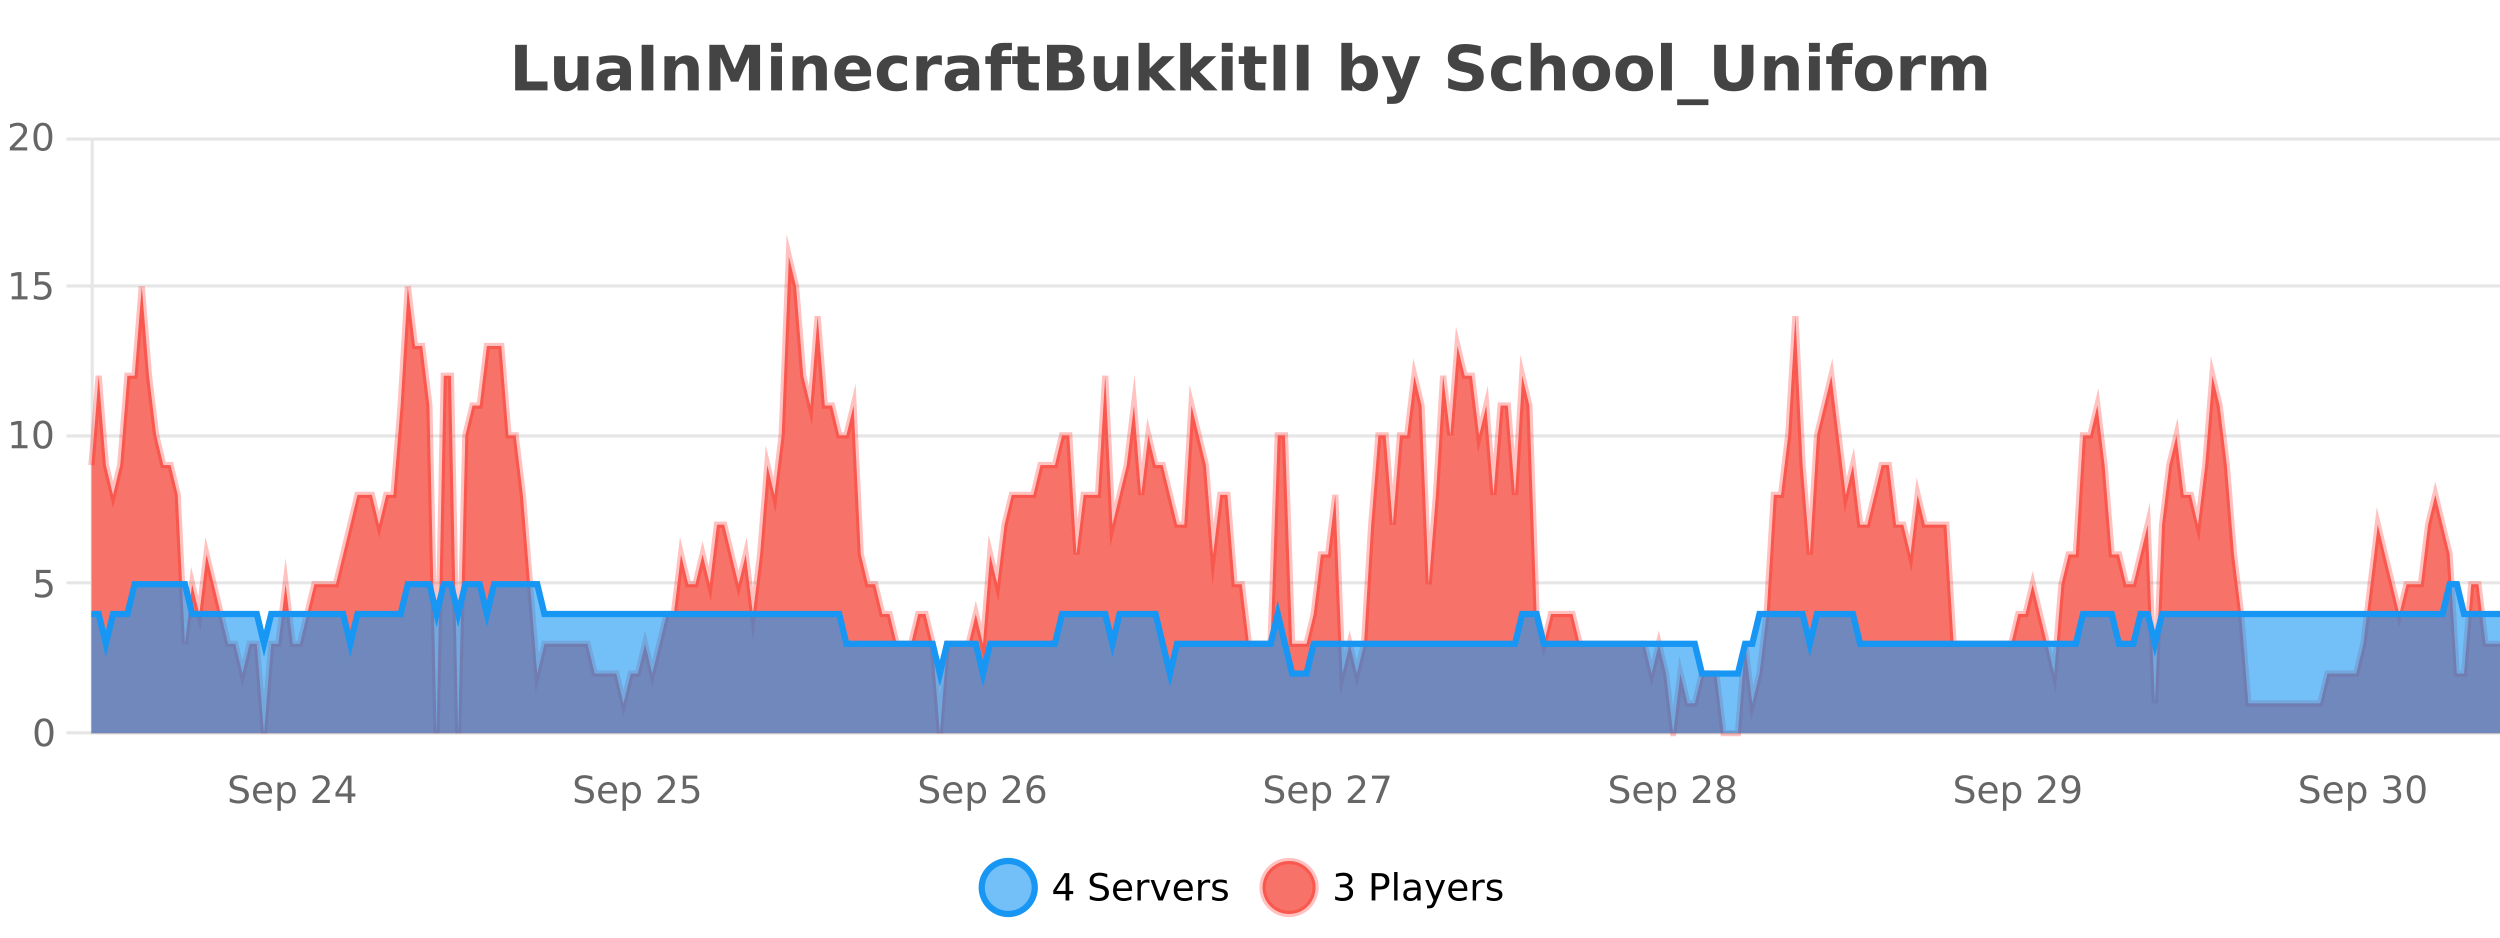
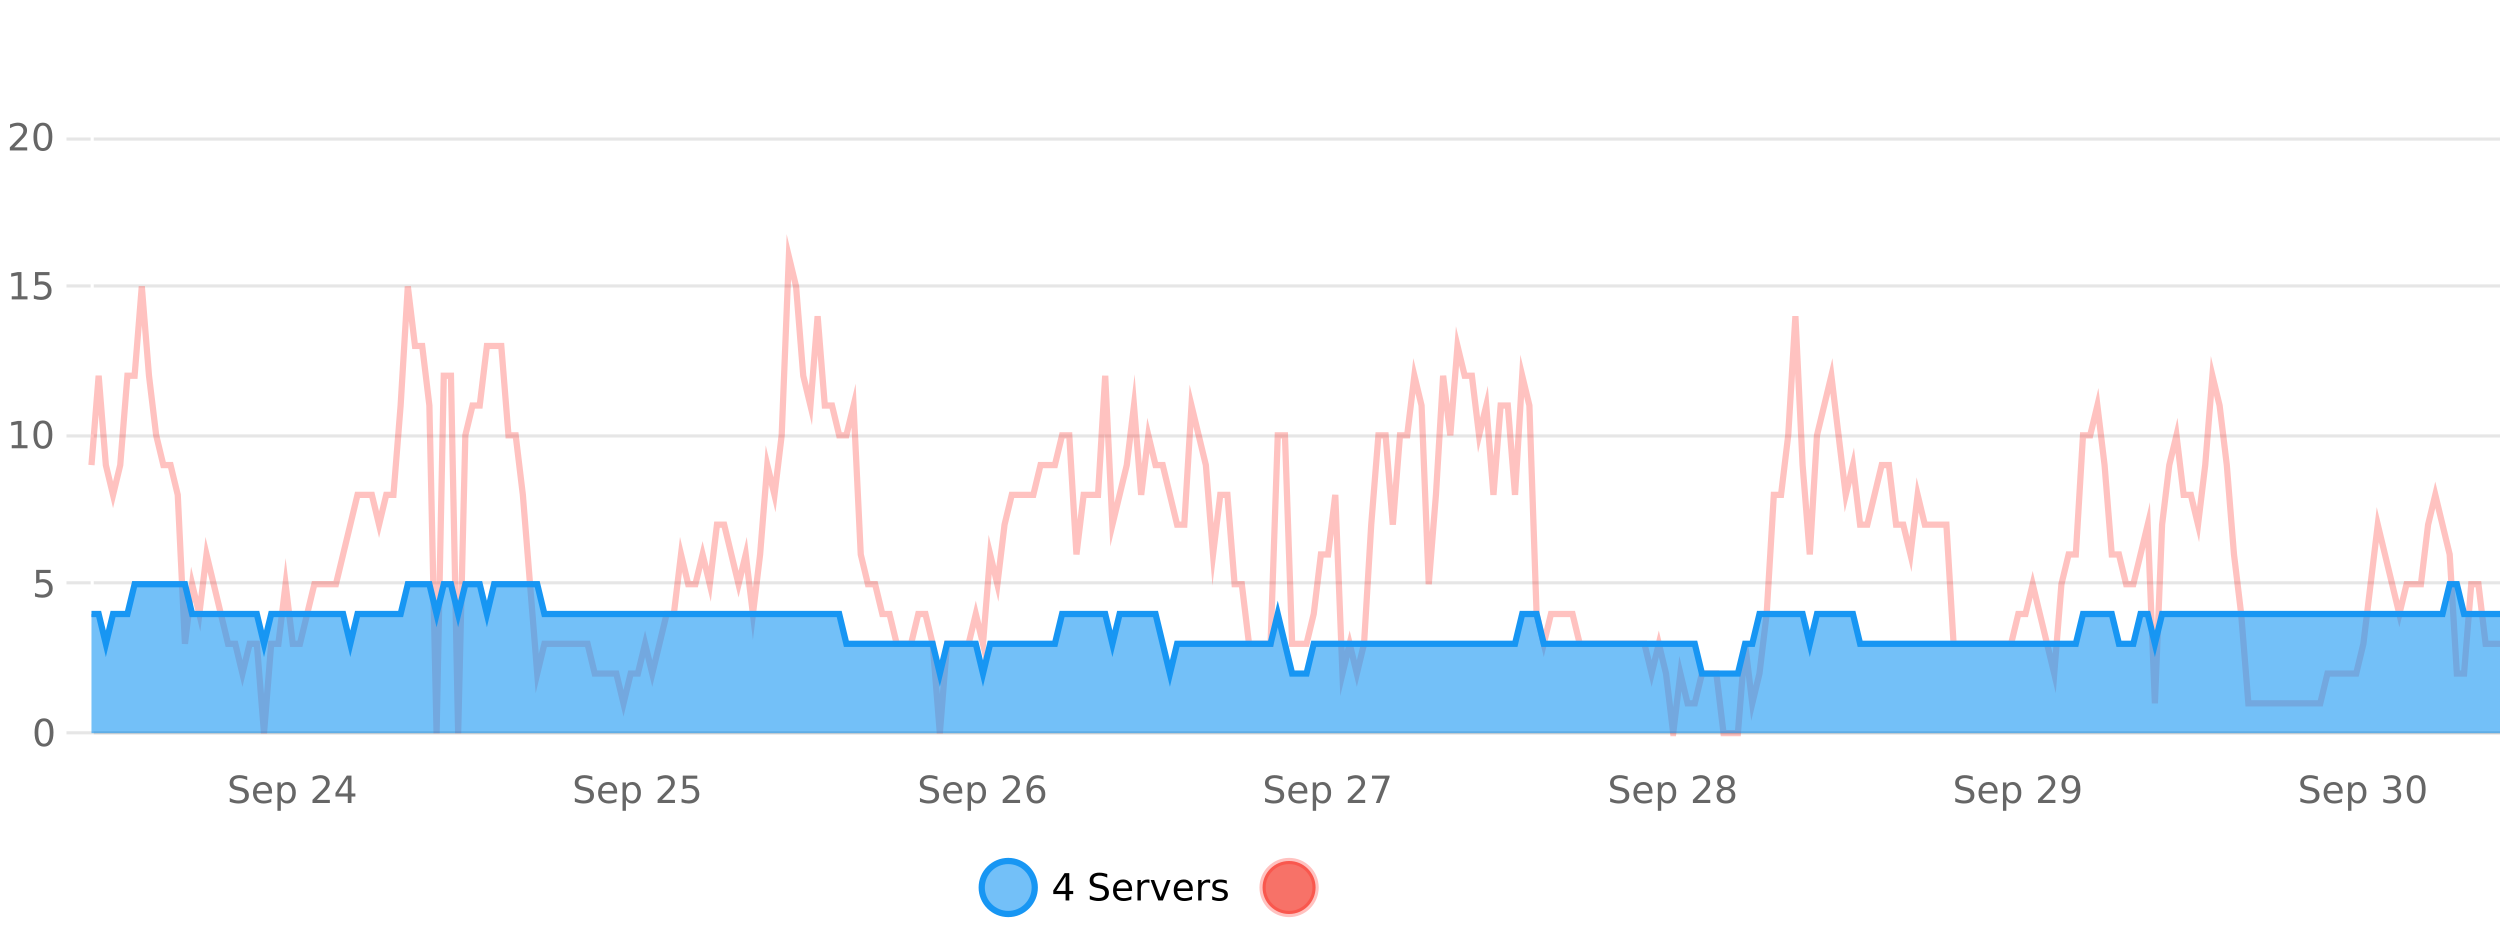
<svg xmlns="http://www.w3.org/2000/svg" width="800pt" height="300pt" viewBox="0 0 800 300" version="1.1">
  <defs>
    <clipPath id="clip1">
      <path d="M 285 263 L 360 263 L 360 300 L 285 300 Z M 285 263 " />
    </clipPath>
    <clipPath id="clip2">
      <path d="M 375 263 L 450 263 L 450 300 L 375 300 Z M 375 263 " />
    </clipPath>
    <clipPath id="clip3">
      <path d="M 29.27 82 L 800 82 L 800 234.602 L 29.27 234.602 Z M 29.27 82 " />
    </clipPath>
    <clipPath id="clip4">
      <path d="M 28.27 53 L 800 53 L 800 235.602 L 28.27 235.602 Z M 28.27 53 " />
    </clipPath>
    <clipPath id="clip5">
      <path d="M 29.27 186 L 800 186 L 800 234.602 L 29.27 234.602 Z M 29.27 186 " />
    </clipPath>
    <clipPath id="clip6">
      <path d="M 28.27 158 L 800 158 L 800 235.602 L 28.27 235.602 Z M 28.27 158 " />
    </clipPath>
  </defs>
  <g id="surface396421">
    <rect x="0" y="0" width="800" height="300" style="fill:rgb(100%,100%,100%);fill-opacity:1;stroke:none;" />
    <path style="fill:none;stroke-width:1;stroke-linecap:butt;stroke-linejoin:miter;stroke:rgb(0%,0%,0%);stroke-opacity:0.098;stroke-miterlimit:10;" d="M 30 234.5 L 800 234.5 " />
    <path style="fill:none;stroke-width:1;stroke-linecap:butt;stroke-linejoin:miter;stroke:rgb(0%,0%,0%);stroke-opacity:0.098;stroke-miterlimit:10;" d="M 21.27 234.5 L 29 234.5 " />
    <path style="fill:none;stroke-width:1;stroke-linecap:butt;stroke-linejoin:miter;stroke:rgb(0%,0%,0%);stroke-opacity:0.098;stroke-miterlimit:10;" d="M 30 186.5 L 800 186.5 " />
    <path style="fill:none;stroke-width:1;stroke-linecap:butt;stroke-linejoin:miter;stroke:rgb(0%,0%,0%);stroke-opacity:0.098;stroke-miterlimit:10;" d="M 21.27 186.5 L 29 186.5 " />
    <path style="fill:none;stroke-width:1;stroke-linecap:butt;stroke-linejoin:miter;stroke:rgb(0%,0%,0%);stroke-opacity:0.098;stroke-miterlimit:10;" d="M 30 139.5 L 800 139.5 " />
    <path style="fill:none;stroke-width:1;stroke-linecap:butt;stroke-linejoin:miter;stroke:rgb(0%,0%,0%);stroke-opacity:0.098;stroke-miterlimit:10;" d="M 21.27 139.5 L 29 139.5 " />
    <path style="fill:none;stroke-width:1;stroke-linecap:butt;stroke-linejoin:miter;stroke:rgb(0%,0%,0%);stroke-opacity:0.098;stroke-miterlimit:10;" d="M 30 91.5 L 800 91.5 " />
    <path style="fill:none;stroke-width:1;stroke-linecap:butt;stroke-linejoin:miter;stroke:rgb(0%,0%,0%);stroke-opacity:0.098;stroke-miterlimit:10;" d="M 21.27 91.5 L 29 91.5 " />
    <path style="fill:none;stroke-width:1;stroke-linecap:butt;stroke-linejoin:miter;stroke:rgb(0%,0%,0%);stroke-opacity:0.098;stroke-miterlimit:10;" d="M 30 44.5 L 800 44.5 " />
    <path style="fill:none;stroke-width:1;stroke-linecap:butt;stroke-linejoin:miter;stroke:rgb(0%,0%,0%);stroke-opacity:0.098;stroke-miterlimit:10;" d="M 21.27 44.5 L 29 44.5 " />
    <path style=" stroke:none;fill-rule:nonzero;fill:rgb(9.02%,58.824%,95.294%);fill-opacity:0.6;" d="M 331.121 284 C 331.121 288.688 327.324 292.484 322.637 292.484 C 317.953 292.484 314.152 288.688 314.152 284 C 314.152 279.312 317.953 275.516 322.637 275.516 C 327.324 275.516 331.121 279.312 331.121 284 Z M 331.121 284 " />
    <g clip-path="url(#clip1)" clip-rule="nonzero">
      <path style="fill:none;stroke-width:2;stroke-linecap:butt;stroke-linejoin:miter;stroke:rgb(9.02%,58.824%,95.294%);stroke-opacity:1;stroke-miterlimit:10;" d="M 331.121 284 C 331.121 288.688 327.324 292.484 322.637 292.484 C 317.953 292.484 314.152 288.688 314.152 284 C 314.152 279.312 317.953 275.516 322.637 275.516 C 327.324 275.516 331.121 279.312 331.121 284 Z M 331.121 284 " />
    </g>
    <path style=" stroke:none;fill-rule:nonzero;fill:rgb(0%,0%,0%);fill-opacity:1;" d="M 340.984 280.438 L 338 285.109 L 340.984 285.109 Z M 340.672 279.406 L 342.172 279.406 L 342.172 285.109 L 343.422 285.109 L 343.422 286.094 L 342.172 286.094 L 342.172 288.156 L 340.984 288.156 L 340.984 286.094 L 337.047 286.094 L 337.047 284.953 Z M 354.32 279.688 L 354.32 280.844 C 353.871 280.637 353.445 280.48 353.039 280.375 C 352.641 280.262 352.262 280.203 351.898 280.203 C 351.25 280.203 350.75 280.328 350.398 280.578 C 350.055 280.828 349.883 281.188 349.883 281.656 C 349.883 282.043 349.996 282.336 350.227 282.531 C 350.453 282.73 350.898 282.887 351.555 283 L 352.258 283.156 C 353.141 283.324 353.793 283.621 354.211 284.047 C 354.637 284.465 354.852 285.027 354.852 285.734 C 354.852 286.59 354.562 287.234 353.992 287.672 C 353.43 288.109 352.594 288.328 351.492 288.328 C 351.086 288.328 350.648 288.281 350.18 288.188 C 349.711 288.094 349.227 287.953 348.727 287.766 L 348.727 286.547 C 349.203 286.82 349.672 287.023 350.133 287.156 C 350.602 287.293 351.055 287.359 351.492 287.359 C 352.168 287.359 352.688 287.23 353.055 286.969 C 353.43 286.699 353.617 286.32 353.617 285.828 C 353.617 285.402 353.48 285.07 353.211 284.828 C 352.949 284.578 352.516 284.398 351.914 284.281 L 351.195 284.141 C 350.309 283.965 349.668 283.688 349.273 283.312 C 348.887 282.938 348.695 282.418 348.695 281.75 C 348.695 280.969 348.965 280.359 349.508 279.922 C 350.047 279.477 350.797 279.25 351.758 279.25 C 352.172 279.25 352.59 279.289 353.008 279.359 C 353.434 279.434 353.871 279.543 354.32 279.688 Z M 362.266 284.609 L 362.266 285.125 L 357.297 285.125 C 357.348 285.875 357.57 286.445 357.969 286.828 C 358.375 287.215 358.93 287.406 359.641 287.406 C 360.055 287.406 360.457 287.359 360.844 287.266 C 361.238 287.164 361.629 287.008 362.016 286.797 L 362.016 287.828 C 361.617 287.984 361.219 288.105 360.812 288.188 C 360.406 288.281 359.992 288.328 359.578 288.328 C 358.535 288.328 357.707 288.027 357.094 287.422 C 356.477 286.809 356.172 285.98 356.172 284.938 C 356.172 283.867 356.461 283.016 357.047 282.391 C 357.629 281.758 358.41 281.438 359.391 281.438 C 360.273 281.438 360.973 281.727 361.484 282.297 C 362.004 282.859 362.266 283.633 362.266 284.609 Z M 361.188 284.281 C 361.176 283.699 361.008 283.23 360.688 282.875 C 360.363 282.523 359.938 282.344 359.406 282.344 C 358.801 282.344 358.316 282.516 357.953 282.859 C 357.598 283.203 357.395 283.684 357.344 284.297 Z M 367.836 282.594 C 367.711 282.531 367.574 282.484 367.43 282.453 C 367.293 282.414 367.137 282.391 366.961 282.391 C 366.355 282.391 365.887 282.59 365.555 282.984 C 365.23 283.383 365.07 283.953 365.07 284.703 L 365.07 288.156 L 363.992 288.156 L 363.992 281.594 L 365.07 281.594 L 365.07 282.609 C 365.297 282.215 365.594 281.922 365.961 281.734 C 366.324 281.539 366.766 281.438 367.289 281.438 C 367.359 281.438 367.438 281.445 367.523 281.453 C 367.617 281.465 367.715 281.48 367.82 281.5 Z M 368.195 281.594 L 369.336 281.594 L 371.383 287.094 L 373.445 281.594 L 374.586 281.594 L 372.117 288.156 L 370.648 288.156 Z M 381.688 284.609 L 381.688 285.125 L 376.719 285.125 C 376.77 285.875 376.992 286.445 377.391 286.828 C 377.797 287.215 378.352 287.406 379.062 287.406 C 379.477 287.406 379.879 287.359 380.266 287.266 C 380.66 287.164 381.051 287.008 381.438 286.797 L 381.438 287.828 C 381.039 287.984 380.641 288.105 380.234 288.188 C 379.828 288.281 379.414 288.328 379 288.328 C 377.957 288.328 377.129 288.027 376.516 287.422 C 375.898 286.809 375.594 285.98 375.594 284.938 C 375.594 283.867 375.883 283.016 376.469 282.391 C 377.051 281.758 377.832 281.438 378.812 281.438 C 379.695 281.438 380.395 281.727 380.906 282.297 C 381.426 282.859 381.688 283.633 381.688 284.609 Z M 380.609 284.281 C 380.598 283.699 380.43 283.23 380.109 282.875 C 379.785 282.523 379.359 282.344 378.828 282.344 C 378.223 282.344 377.738 282.516 377.375 282.859 C 377.02 283.203 376.816 283.684 376.766 284.297 Z M 387.258 282.594 C 387.133 282.531 386.996 282.484 386.852 282.453 C 386.715 282.414 386.559 282.391 386.383 282.391 C 385.777 282.391 385.309 282.59 384.977 282.984 C 384.652 283.383 384.492 283.953 384.492 284.703 L 384.492 288.156 L 383.414 288.156 L 383.414 281.594 L 384.492 281.594 L 384.492 282.609 C 384.719 282.215 385.016 281.922 385.383 281.734 C 385.746 281.539 386.188 281.438 386.711 281.438 C 386.781 281.438 386.859 281.445 386.945 281.453 C 387.039 281.465 387.137 281.48 387.242 281.5 Z M 392.562 281.781 L 392.562 282.812 C 392.258 282.656 391.941 282.543 391.609 282.469 C 391.285 282.387 390.945 282.344 390.594 282.344 C 390.062 282.344 389.66 282.43 389.391 282.594 C 389.117 282.75 388.984 282.996 388.984 283.328 C 388.984 283.578 389.078 283.777 389.266 283.922 C 389.461 284.059 389.852 284.188 390.438 284.312 L 390.797 284.406 C 391.566 284.562 392.113 284.793 392.438 285.094 C 392.758 285.398 392.922 285.812 392.922 286.344 C 392.922 286.961 392.676 287.445 392.188 287.797 C 391.707 288.152 391.047 288.328 390.203 288.328 C 389.848 288.328 389.477 288.289 389.094 288.219 C 388.719 288.156 388.32 288.059 387.906 287.922 L 387.906 286.797 C 388.301 287.008 388.691 287.164 389.078 287.266 C 389.461 287.371 389.848 287.422 390.234 287.422 C 390.734 287.422 391.117 287.34 391.391 287.172 C 391.672 286.996 391.812 286.746 391.812 286.422 C 391.812 286.133 391.711 285.906 391.516 285.75 C 391.316 285.594 390.883 285.445 390.219 285.297 L 389.844 285.219 C 389.176 285.074 388.691 284.855 388.391 284.562 C 388.098 284.273 387.953 283.875 387.953 283.375 C 387.953 282.75 388.172 282.273 388.609 281.938 C 389.047 281.605 389.664 281.438 390.469 281.438 C 390.863 281.438 391.238 281.469 391.594 281.531 C 391.945 281.586 392.27 281.668 392.562 281.781 Z M 332.637 277.016 " />
    <path style=" stroke:none;fill-rule:nonzero;fill:rgb(96.863%,44.706%,40.784%);fill-opacity:1;" d="M 420.988 284 C 420.988 288.688 417.191 292.484 412.504 292.484 C 407.82 292.484 404.02 288.688 404.02 284 C 404.02 279.312 407.82 275.516 412.504 275.516 C 417.191 275.516 420.988 279.312 420.988 284 Z M 420.988 284 " />
    <g clip-path="url(#clip2)" clip-rule="nonzero">
      <path style="fill:none;stroke-width:2;stroke-linecap:butt;stroke-linejoin:miter;stroke:rgb(100%,4.706%,0%);stroke-opacity:0.247;stroke-miterlimit:10;" d="M 420.988 284 C 420.988 288.688 417.191 292.484 412.504 292.484 C 407.82 292.484 404.02 288.688 404.02 284 C 404.02 279.312 407.82 275.516 412.504 275.516 C 417.191 275.516 420.988 279.312 420.988 284 Z M 420.988 284 " />
    </g>
-     <path style=" stroke:none;fill-rule:nonzero;fill:rgb(0%,0%,0%);fill-opacity:1;" d="M 431.195 283.438 C 431.758 283.562 432.195 283.82 432.508 284.203 C 432.828 284.578 432.992 285.047 432.992 285.609 C 432.992 286.477 432.695 287.148 432.102 287.625 C 431.508 288.094 430.664 288.328 429.57 288.328 C 429.203 288.328 428.824 288.289 428.43 288.219 C 428.043 288.148 427.648 288.039 427.242 287.891 L 427.242 286.75 C 427.562 286.938 427.918 287.086 428.305 287.188 C 428.699 287.281 429.109 287.328 429.539 287.328 C 430.277 287.328 430.84 287.184 431.227 286.891 C 431.621 286.602 431.82 286.172 431.82 285.609 C 431.82 285.102 431.637 284.699 431.273 284.406 C 430.906 284.117 430.406 283.969 429.773 283.969 L 428.742 283.969 L 428.742 283 L 429.82 283 C 430.391 283 430.836 282.887 431.148 282.656 C 431.461 282.418 431.617 282.078 431.617 281.641 C 431.617 281.195 431.453 280.852 431.133 280.609 C 430.82 280.371 430.367 280.25 429.773 280.25 C 429.438 280.25 429.086 280.289 428.711 280.359 C 428.344 280.422 427.938 280.527 427.492 280.672 L 427.492 279.625 C 427.949 279.5 428.371 279.406 428.758 279.344 C 429.152 279.281 429.523 279.25 429.867 279.25 C 430.773 279.25 431.484 279.453 432.008 279.859 C 432.527 280.266 432.789 280.82 432.789 281.516 C 432.789 282.008 432.648 282.418 432.367 282.75 C 432.094 283.086 431.703 283.312 431.195 283.438 Z M 440.125 280.375 L 440.125 283.672 L 441.609 283.672 C 442.16 283.672 442.586 283.531 442.891 283.25 C 443.191 282.961 443.344 282.547 443.344 282.016 C 443.344 281.496 443.191 281.094 442.891 280.812 C 442.586 280.523 442.16 280.375 441.609 280.375 Z M 438.938 279.406 L 441.609 279.406 C 442.598 279.406 443.344 279.633 443.844 280.078 C 444.344 280.516 444.594 281.164 444.594 282.016 C 444.594 282.883 444.344 283.539 443.844 283.984 C 443.344 284.422 442.598 284.641 441.609 284.641 L 440.125 284.641 L 440.125 288.156 L 438.938 288.156 Z M 446.129 279.031 L 447.207 279.031 L 447.207 288.156 L 446.129 288.156 Z M 452.445 284.859 C 451.578 284.859 450.977 284.961 450.633 285.156 C 450.297 285.355 450.133 285.695 450.133 286.172 C 450.133 286.559 450.258 286.867 450.508 287.094 C 450.766 287.312 451.109 287.422 451.539 287.422 C 452.141 287.422 452.621 287.215 452.977 286.797 C 453.34 286.371 453.523 285.805 453.523 285.094 L 453.523 284.859 Z M 454.602 284.406 L 454.602 288.156 L 453.523 288.156 L 453.523 287.156 C 453.273 287.555 452.965 287.852 452.602 288.047 C 452.234 288.234 451.789 288.328 451.258 288.328 C 450.578 288.328 450.043 288.141 449.648 287.766 C 449.25 287.383 449.055 286.875 449.055 286.25 C 449.055 285.512 449.297 284.953 449.789 284.578 C 450.289 284.203 451.027 284.016 452.008 284.016 L 453.523 284.016 L 453.523 283.906 C 453.523 283.406 453.355 283.023 453.023 282.75 C 452.699 282.48 452.246 282.344 451.664 282.344 C 451.289 282.344 450.918 282.391 450.555 282.484 C 450.199 282.578 449.859 282.715 449.539 282.891 L 449.539 281.891 C 449.934 281.734 450.312 281.621 450.68 281.547 C 451.055 281.477 451.418 281.438 451.773 281.438 C 452.719 281.438 453.43 281.684 453.898 282.172 C 454.367 282.664 454.602 283.406 454.602 284.406 Z M 459.551 288.766 C 459.246 289.547 458.949 290.055 458.66 290.297 C 458.367 290.535 457.98 290.656 457.504 290.656 L 456.645 290.656 L 456.645 289.75 L 457.27 289.75 C 457.57 289.75 457.801 289.676 457.957 289.531 C 458.121 289.395 458.305 289.066 458.504 288.547 L 458.707 288.047 L 456.051 281.594 L 457.191 281.594 L 459.238 286.719 L 461.301 281.594 L 462.441 281.594 Z M 469.543 284.609 L 469.543 285.125 L 464.574 285.125 C 464.625 285.875 464.848 286.445 465.246 286.828 C 465.652 287.215 466.207 287.406 466.918 287.406 C 467.332 287.406 467.734 287.359 468.121 287.266 C 468.516 287.164 468.906 287.008 469.293 286.797 L 469.293 287.828 C 468.895 287.984 468.496 288.105 468.09 288.188 C 467.684 288.281 467.27 288.328 466.855 288.328 C 465.812 288.328 464.984 288.027 464.371 287.422 C 463.754 286.809 463.449 285.98 463.449 284.938 C 463.449 283.867 463.738 283.016 464.324 282.391 C 464.906 281.758 465.688 281.438 466.668 281.438 C 467.551 281.438 468.25 281.727 468.762 282.297 C 469.281 282.859 469.543 283.633 469.543 284.609 Z M 468.465 284.281 C 468.453 283.699 468.285 283.23 467.965 282.875 C 467.641 282.523 467.215 282.344 466.684 282.344 C 466.078 282.344 465.594 282.516 465.23 282.859 C 464.875 283.203 464.672 283.684 464.621 284.297 Z M 475.113 282.594 C 474.988 282.531 474.852 282.484 474.707 282.453 C 474.57 282.414 474.414 282.391 474.238 282.391 C 473.633 282.391 473.164 282.59 472.832 282.984 C 472.508 283.383 472.348 283.953 472.348 284.703 L 472.348 288.156 L 471.27 288.156 L 471.27 281.594 L 472.348 281.594 L 472.348 282.609 C 472.574 282.215 472.871 281.922 473.238 281.734 C 473.602 281.539 474.043 281.438 474.566 281.438 C 474.637 281.438 474.715 281.445 474.801 281.453 C 474.895 281.465 474.992 281.48 475.098 281.5 Z M 480.422 281.781 L 480.422 282.812 C 480.117 282.656 479.801 282.543 479.469 282.469 C 479.145 282.387 478.805 282.344 478.453 282.344 C 477.922 282.344 477.52 282.43 477.25 282.594 C 476.977 282.75 476.844 282.996 476.844 283.328 C 476.844 283.578 476.938 283.777 477.125 283.922 C 477.32 284.059 477.711 284.188 478.297 284.312 L 478.656 284.406 C 479.426 284.562 479.973 284.793 480.297 285.094 C 480.617 285.398 480.781 285.812 480.781 286.344 C 480.781 286.961 480.535 287.445 480.047 287.797 C 479.566 288.152 478.906 288.328 478.062 288.328 C 477.707 288.328 477.336 288.289 476.953 288.219 C 476.578 288.156 476.18 288.059 475.766 287.922 L 475.766 286.797 C 476.16 287.008 476.551 287.164 476.938 287.266 C 477.32 287.371 477.707 287.422 478.094 287.422 C 478.594 287.422 478.977 287.34 479.25 287.172 C 479.531 286.996 479.672 286.746 479.672 286.422 C 479.672 286.133 479.57 285.906 479.375 285.75 C 479.176 285.594 478.742 285.445 478.078 285.297 L 477.703 285.219 C 477.035 285.074 476.551 284.855 476.25 284.562 C 475.957 284.273 475.812 283.875 475.812 283.375 C 475.812 282.75 476.031 282.273 476.469 281.938 C 476.906 281.605 477.523 281.438 478.328 281.438 C 478.723 281.438 479.098 281.469 479.453 281.531 C 479.805 281.586 480.129 281.668 480.422 281.781 Z M 422.504 277.016 " />
-     <path style=" stroke:none;fill-rule:nonzero;fill:rgb(26.667%,26.667%,26.667%);fill-opacity:1;" d="M 164.844 14.344 L 168.594 14.344 L 168.594 26.078 L 175.203 26.078 L 175.203 28.922 L 164.844 28.922 Z M 177.305 24.656 L 177.305 17.984 L 180.82 17.984 L 180.82 19.078 C 180.82 19.672 180.812 20.418 180.805 21.312 C 180.805 22.211 180.805 22.805 180.805 23.094 C 180.805 23.98 180.824 24.617 180.867 25 C 180.918 25.387 180.996 25.668 181.102 25.844 C 181.246 26.074 181.434 26.25 181.664 26.375 C 181.891 26.5 182.156 26.562 182.461 26.562 C 183.188 26.562 183.762 26.281 184.18 25.719 C 184.594 25.156 184.805 24.383 184.805 23.391 L 184.805 17.984 L 188.305 17.984 L 188.305 28.922 L 184.805 28.922 L 184.805 27.344 C 184.273 27.98 183.711 28.449 183.117 28.75 C 182.531 29.051 181.887 29.203 181.18 29.203 C 179.918 29.203 178.953 28.82 178.289 28.047 C 177.633 27.266 177.305 26.137 177.305 24.656 Z M 196.562 24 C 195.832 24 195.285 24.125 194.922 24.375 C 194.555 24.617 194.375 24.98 194.375 25.469 C 194.375 25.906 194.52 26.25 194.812 26.5 C 195.113 26.75 195.523 26.875 196.047 26.875 C 196.703 26.875 197.254 26.641 197.703 26.172 C 198.16 25.703 198.391 25.117 198.391 24.406 L 198.391 24 Z M 201.906 22.688 L 201.906 28.922 L 198.391 28.922 L 198.391 27.297 C 197.922 27.965 197.391 28.449 196.797 28.75 C 196.211 29.051 195.5 29.203 194.656 29.203 C 193.531 29.203 192.613 28.875 191.906 28.219 C 191.195 27.555 190.844 26.695 190.844 25.641 C 190.844 24.359 191.281 23.422 192.156 22.828 C 193.039 22.227 194.43 21.922 196.328 21.922 L 198.391 21.922 L 198.391 21.641 C 198.391 21.09 198.172 20.688 197.734 20.438 C 197.297 20.18 196.613 20.047 195.688 20.047 C 194.938 20.047 194.238 20.125 193.594 20.281 C 192.945 20.43 192.348 20.648 191.797 20.938 L 191.797 18.281 C 192.547 18.094 193.297 17.953 194.047 17.859 C 194.805 17.766 195.566 17.719 196.328 17.719 C 198.297 17.719 199.719 18.109 200.594 18.891 C 201.469 19.664 201.906 20.93 201.906 22.688 Z M 205.32 14.344 L 209.07 14.344 L 209.07 28.922 L 205.32 28.922 Z M 223.594 22.266 L 223.594 28.922 L 220.078 28.922 L 220.078 23.828 C 220.078 22.883 220.055 22.23 220.016 21.875 C 219.973 21.512 219.898 21.246 219.797 21.078 C 219.66 20.852 219.473 20.672 219.234 20.547 C 219.004 20.422 218.738 20.359 218.438 20.359 C 217.707 20.359 217.133 20.641 216.719 21.203 C 216.301 21.766 216.094 22.547 216.094 23.547 L 216.094 28.922 L 212.609 28.922 L 212.609 17.984 L 216.094 17.984 L 216.094 19.578 C 216.625 18.945 217.188 18.477 217.781 18.172 C 218.375 17.871 219.023 17.719 219.734 17.719 C 221.004 17.719 221.961 18.109 222.609 18.891 C 223.266 19.664 223.594 20.789 223.594 22.266 Z M 227 14.344 L 231.781 14.344 L 235.094 22.141 L 238.438 14.344 L 243.219 14.344 L 243.219 28.922 L 239.656 28.922 L 239.656 18.25 L 236.297 26.125 L 233.922 26.125 L 230.562 18.25 L 230.562 28.922 L 227 28.922 Z M 246.75 17.984 L 250.234 17.984 L 250.234 28.922 L 246.75 28.922 Z M 246.75 13.719 L 250.234 13.719 L 250.234 16.578 L 246.75 16.578 Z M 264.586 22.266 L 264.586 28.922 L 261.07 28.922 L 261.07 23.828 C 261.07 22.883 261.047 22.23 261.008 21.875 C 260.965 21.512 260.891 21.246 260.789 21.078 C 260.652 20.852 260.465 20.672 260.227 20.547 C 259.996 20.422 259.73 20.359 259.43 20.359 C 258.699 20.359 258.125 20.641 257.711 21.203 C 257.293 21.766 257.086 22.547 257.086 23.547 L 257.086 28.922 L 253.602 28.922 L 253.602 17.984 L 257.086 17.984 L 257.086 19.578 C 257.617 18.945 258.18 18.477 258.773 18.172 C 259.367 17.871 260.016 17.719 260.727 17.719 C 261.996 17.719 262.953 18.109 263.602 18.891 C 264.258 19.664 264.586 20.789 264.586 22.266 Z M 278.75 23.422 L 278.75 24.422 L 270.578 24.422 C 270.66 25.246 270.957 25.859 271.469 26.266 C 271.977 26.672 272.688 26.875 273.594 26.875 C 274.332 26.875 275.086 26.766 275.859 26.547 C 276.629 26.328 277.422 26 278.234 25.562 L 278.234 28.25 C 277.41 28.562 276.582 28.797 275.75 28.953 C 274.926 29.117 274.102 29.203 273.281 29.203 C 271.301 29.203 269.758 28.703 268.656 27.703 C 267.562 26.695 267.016 25.281 267.016 23.469 C 267.016 21.68 267.551 20.273 268.625 19.25 C 269.707 18.23 271.191 17.719 273.078 17.719 C 274.797 17.719 276.172 18.242 277.203 19.281 C 278.234 20.312 278.75 21.695 278.75 23.422 Z M 275.156 22.266 C 275.156 21.602 274.961 21.062 274.578 20.656 C 274.191 20.25 273.688 20.047 273.062 20.047 C 272.383 20.047 271.832 20.242 271.406 20.625 C 270.988 21 270.727 21.547 270.625 22.266 Z M 290.234 18.328 L 290.234 21.172 C 289.766 20.852 289.289 20.609 288.812 20.453 C 288.332 20.297 287.832 20.219 287.312 20.219 C 286.344 20.219 285.582 20.508 285.031 21.078 C 284.488 21.641 284.219 22.438 284.219 23.469 C 284.219 24.492 284.488 25.289 285.031 25.859 C 285.582 26.422 286.344 26.703 287.312 26.703 C 287.863 26.703 288.383 26.625 288.875 26.469 C 289.363 26.305 289.816 26.059 290.234 25.734 L 290.234 28.594 C 289.691 28.805 289.141 28.953 288.578 29.047 C 288.016 29.148 287.445 29.203 286.875 29.203 C 284.906 29.203 283.363 28.699 282.25 27.688 C 281.133 26.68 280.578 25.273 280.578 23.469 C 280.578 21.656 281.133 20.246 282.25 19.234 C 283.363 18.227 284.906 17.719 286.875 17.719 C 287.445 17.719 288.008 17.773 288.562 17.875 C 289.125 17.969 289.68 18.121 290.234 18.328 Z M 301.387 20.969 C 301.074 20.824 300.766 20.719 300.465 20.656 C 300.16 20.586 299.859 20.547 299.559 20.547 C 298.652 20.547 297.953 20.836 297.465 21.406 C 296.984 21.98 296.746 22.805 296.746 23.875 L 296.746 28.922 L 293.262 28.922 L 293.262 17.984 L 296.746 17.984 L 296.746 19.781 C 297.191 19.062 297.707 18.543 298.293 18.219 C 298.875 17.887 299.574 17.719 300.387 17.719 C 300.512 17.719 300.641 17.727 300.777 17.734 C 300.91 17.746 301.109 17.766 301.371 17.797 Z M 308.016 24 C 307.285 24 306.738 24.125 306.375 24.375 C 306.008 24.617 305.828 24.98 305.828 25.469 C 305.828 25.906 305.973 26.25 306.266 26.5 C 306.566 26.75 306.977 26.875 307.5 26.875 C 308.156 26.875 308.707 26.641 309.156 26.172 C 309.613 25.703 309.844 25.117 309.844 24.406 L 309.844 24 Z M 313.359 22.688 L 313.359 28.922 L 309.844 28.922 L 309.844 27.297 C 309.375 27.965 308.844 28.449 308.25 28.75 C 307.664 29.051 306.953 29.203 306.109 29.203 C 304.984 29.203 304.066 28.875 303.359 28.219 C 302.648 27.555 302.297 26.695 302.297 25.641 C 302.297 24.359 302.734 23.422 303.609 22.828 C 304.492 22.227 305.883 21.922 307.781 21.922 L 309.844 21.922 L 309.844 21.641 C 309.844 21.09 309.625 20.688 309.188 20.438 C 308.75 20.18 308.066 20.047 307.141 20.047 C 306.391 20.047 305.691 20.125 305.047 20.281 C 304.398 20.43 303.801 20.648 303.25 20.938 L 303.25 18.281 C 304 18.094 304.75 17.953 305.5 17.859 C 306.258 17.766 307.02 17.719 307.781 17.719 C 309.75 17.719 311.172 18.109 312.047 18.891 C 312.922 19.664 313.359 20.93 313.359 22.688 Z M 323.809 13.719 L 323.809 16.016 L 321.871 16.016 C 321.379 16.016 321.035 16.109 320.84 16.297 C 320.641 16.477 320.543 16.781 320.543 17.219 L 320.543 17.984 L 323.543 17.984 L 323.543 20.484 L 320.543 20.484 L 320.543 28.922 L 317.059 28.922 L 317.059 20.484 L 315.309 20.484 L 315.309 17.984 L 317.059 17.984 L 317.059 17.219 C 317.059 16.031 317.387 15.152 318.043 14.578 C 318.707 14.008 319.738 13.719 321.137 13.719 Z M 329.133 14.875 L 329.133 17.984 L 332.742 17.984 L 332.742 20.484 L 329.133 20.484 L 329.133 25.125 C 329.133 25.637 329.23 25.98 329.43 26.156 C 329.637 26.336 330.039 26.422 330.633 26.422 L 332.43 26.422 L 332.43 28.922 L 329.43 28.922 C 328.055 28.922 327.074 28.637 326.492 28.062 C 325.918 27.48 325.633 26.5 325.633 25.125 L 325.633 20.484 L 323.898 20.484 L 323.898 17.984 L 325.633 17.984 L 325.633 14.875 Z M 340.867 19.984 C 341.461 19.984 341.906 19.855 342.211 19.594 C 342.523 19.336 342.68 18.949 342.68 18.438 C 342.68 17.938 342.523 17.559 342.211 17.297 C 341.906 17.039 341.461 16.906 340.867 16.906 L 338.789 16.906 L 338.789 19.984 Z M 340.992 26.359 C 341.75 26.359 342.32 26.203 342.695 25.891 C 343.078 25.57 343.273 25.086 343.273 24.438 C 343.273 23.805 343.086 23.328 342.711 23.016 C 342.336 22.703 341.762 22.547 340.992 22.547 L 338.789 22.547 L 338.789 26.359 Z M 344.492 21.125 C 345.305 21.355 345.93 21.789 346.367 22.422 C 346.812 23.047 347.039 23.82 347.039 24.734 C 347.039 26.141 346.559 27.195 345.602 27.891 C 344.652 28.578 343.211 28.922 341.273 28.922 L 335.039 28.922 L 335.039 14.344 L 340.68 14.344 C 342.699 14.344 344.164 14.652 345.07 15.266 C 345.984 15.871 346.445 16.852 346.445 18.203 C 346.445 18.914 346.277 19.516 345.945 20.016 C 345.609 20.508 345.125 20.875 344.492 21.125 Z M 350 24.656 L 350 17.984 L 353.516 17.984 L 353.516 19.078 C 353.516 19.672 353.508 20.418 353.5 21.312 C 353.5 22.211 353.5 22.805 353.5 23.094 C 353.5 23.98 353.52 24.617 353.562 25 C 353.613 25.387 353.691 25.668 353.797 25.844 C 353.941 26.074 354.129 26.25 354.359 26.375 C 354.586 26.5 354.852 26.562 355.156 26.562 C 355.883 26.562 356.457 26.281 356.875 25.719 C 357.289 25.156 357.5 24.383 357.5 23.391 L 357.5 17.984 L 361 17.984 L 361 28.922 L 357.5 28.922 L 357.5 27.344 C 356.969 27.98 356.406 28.449 355.812 28.75 C 355.227 29.051 354.582 29.203 353.875 29.203 C 352.613 29.203 351.648 28.82 350.984 28.047 C 350.328 27.266 350 26.137 350 24.656 Z M 364.367 13.719 L 367.852 13.719 L 367.852 22 L 371.883 17.984 L 375.945 17.984 L 370.602 23 L 376.367 28.922 L 372.117 28.922 L 367.852 24.359 L 367.852 28.922 L 364.367 28.922 Z M 377.664 13.719 L 381.148 13.719 L 381.148 22 L 385.18 17.984 L 389.242 17.984 L 383.898 23 L 389.664 28.922 L 385.414 28.922 L 381.148 24.359 L 381.148 28.922 L 377.664 28.922 Z M 390.969 17.984 L 394.453 17.984 L 394.453 28.922 L 390.969 28.922 Z M 390.969 13.719 L 394.453 13.719 L 394.453 16.578 L 390.969 16.578 Z M 401.633 14.875 L 401.633 17.984 L 405.242 17.984 L 405.242 20.484 L 401.633 20.484 L 401.633 25.125 C 401.633 25.637 401.73 25.98 401.93 26.156 C 402.137 26.336 402.539 26.422 403.133 26.422 L 404.93 26.422 L 404.93 28.922 L 401.93 28.922 C 400.555 28.922 399.574 28.637 398.992 28.062 C 398.418 27.48 398.133 26.5 398.133 25.125 L 398.133 20.484 L 396.398 20.484 L 396.398 17.984 L 398.133 17.984 L 398.133 14.875 Z M 407.539 14.344 L 411.289 14.344 L 411.289 28.922 L 407.539 28.922 Z M 414.98 14.344 L 418.73 14.344 L 418.73 28.922 L 414.98 28.922 Z M 435.039 26.672 C 435.789 26.672 436.359 26.402 436.758 25.859 C 437.152 25.309 437.352 24.512 437.352 23.469 C 437.352 22.43 437.152 21.637 436.758 21.094 C 436.359 20.543 435.789 20.266 435.039 20.266 C 434.289 20.266 433.711 20.543 433.305 21.094 C 432.906 21.637 432.711 22.43 432.711 23.469 C 432.711 24.5 432.906 25.293 433.305 25.844 C 433.711 26.398 434.289 26.672 435.039 26.672 Z M 432.711 19.578 C 433.199 18.945 433.734 18.477 434.32 18.172 C 434.902 17.871 435.574 17.719 436.336 17.719 C 437.688 17.719 438.797 18.258 439.664 19.328 C 440.527 20.402 440.961 21.781 440.961 23.469 C 440.961 25.148 440.527 26.523 439.664 27.594 C 438.797 28.668 437.688 29.203 436.336 29.203 C 435.574 29.203 434.902 29.051 434.32 28.75 C 433.734 28.449 433.199 27.98 432.711 27.344 L 432.711 28.922 L 429.227 28.922 L 429.227 13.719 L 432.711 13.719 Z M 442.109 17.984 L 445.594 17.984 L 448.547 25.406 L 451.047 17.984 L 454.531 17.984 L 449.938 29.953 C 449.477 31.172 448.938 32.02 448.312 32.5 C 447.695 32.988 446.891 33.234 445.891 33.234 L 443.859 33.234 L 443.859 30.938 L 444.953 30.938 C 445.547 30.938 445.977 30.844 446.25 30.656 C 446.52 30.469 446.727 30.129 446.875 29.641 L 446.984 29.344 Z M 473.844 14.797 L 473.844 17.891 C 473.039 17.527 472.258 17.258 471.5 17.078 C 470.738 16.891 470.02 16.797 469.344 16.797 C 468.445 16.797 467.781 16.922 467.344 17.172 C 466.914 17.422 466.703 17.809 466.703 18.328 C 466.703 18.715 466.848 19.016 467.141 19.234 C 467.43 19.453 467.957 19.641 468.719 19.797 L 470.312 20.125 C 471.938 20.449 473.086 20.945 473.766 21.609 C 474.453 22.277 474.797 23.219 474.797 24.438 C 474.797 26.043 474.316 27.242 473.359 28.031 C 472.41 28.812 470.957 29.203 469 29.203 C 468.07 29.203 467.141 29.113 466.203 28.938 C 465.273 28.762 464.348 28.5 463.422 28.156 L 463.422 24.984 C 464.348 25.484 465.242 25.859 466.109 26.109 C 466.984 26.359 467.828 26.484 468.641 26.484 C 469.461 26.484 470.086 26.352 470.516 26.078 C 470.953 25.797 471.172 25.402 471.172 24.891 C 471.172 24.445 471.02 24.094 470.719 23.844 C 470.426 23.594 469.836 23.371 468.953 23.172 L 467.5 22.859 C 466.039 22.547 464.973 22.055 464.297 21.375 C 463.629 20.688 463.297 19.762 463.297 18.594 C 463.297 17.148 463.766 16.031 464.703 15.25 C 465.641 14.469 466.988 14.078 468.75 14.078 C 469.551 14.078 470.375 14.141 471.219 14.266 C 472.062 14.383 472.938 14.559 473.844 14.797 Z M 486.777 18.328 L 486.777 21.172 C 486.309 20.852 485.832 20.609 485.355 20.453 C 484.875 20.297 484.375 20.219 483.855 20.219 C 482.887 20.219 482.125 20.508 481.574 21.078 C 481.031 21.641 480.762 22.438 480.762 23.469 C 480.762 24.492 481.031 25.289 481.574 25.859 C 482.125 26.422 482.887 26.703 483.855 26.703 C 484.406 26.703 484.926 26.625 485.418 26.469 C 485.906 26.305 486.359 26.059 486.777 25.734 L 486.777 28.594 C 486.234 28.805 485.684 28.953 485.121 29.047 C 484.559 29.148 483.988 29.203 483.418 29.203 C 481.449 29.203 479.906 28.699 478.793 27.688 C 477.676 26.68 477.121 25.273 477.121 23.469 C 477.121 21.656 477.676 20.246 478.793 19.234 C 479.906 18.227 481.449 17.719 483.418 17.719 C 483.988 17.719 484.551 17.773 485.105 17.875 C 485.668 17.969 486.223 18.121 486.777 18.328 Z M 500.789 22.266 L 500.789 28.922 L 497.273 28.922 L 497.273 23.844 C 497.273 22.887 497.25 22.23 497.211 21.875 C 497.168 21.512 497.094 21.246 496.992 21.078 C 496.855 20.852 496.668 20.672 496.43 20.547 C 496.199 20.422 495.934 20.359 495.633 20.359 C 494.902 20.359 494.328 20.641 493.914 21.203 C 493.496 21.766 493.289 22.547 493.289 23.547 L 493.289 28.922 L 489.805 28.922 L 489.805 13.719 L 493.289 13.719 L 493.289 19.578 C 493.82 18.945 494.383 18.477 494.977 18.172 C 495.57 17.871 496.219 17.719 496.93 17.719 C 498.199 17.719 499.156 18.109 499.805 18.891 C 500.461 19.664 500.789 20.789 500.789 22.266 Z M 509.246 20.219 C 508.465 20.219 507.871 20.5 507.465 21.062 C 507.059 21.617 506.855 22.418 506.855 23.469 C 506.855 24.512 507.059 25.312 507.465 25.875 C 507.871 26.43 508.465 26.703 509.246 26.703 C 510.004 26.703 510.582 26.43 510.98 25.875 C 511.387 25.312 511.59 24.512 511.59 23.469 C 511.59 22.418 511.387 21.617 510.98 21.062 C 510.582 20.5 510.004 20.219 509.246 20.219 Z M 509.246 17.719 C 511.121 17.719 512.582 18.23 513.637 19.25 C 514.699 20.262 515.23 21.668 515.23 23.469 C 515.23 25.262 514.699 26.668 513.637 27.688 C 512.582 28.699 511.121 29.203 509.246 29.203 C 507.348 29.203 505.871 28.699 504.809 27.688 C 503.746 26.668 503.215 25.262 503.215 23.469 C 503.215 21.668 503.746 20.262 504.809 19.25 C 505.871 18.23 507.348 17.719 509.246 17.719 Z M 522.984 20.219 C 522.203 20.219 521.609 20.5 521.203 21.062 C 520.797 21.617 520.594 22.418 520.594 23.469 C 520.594 24.512 520.797 25.312 521.203 25.875 C 521.609 26.43 522.203 26.703 522.984 26.703 C 523.742 26.703 524.32 26.43 524.719 25.875 C 525.125 25.312 525.328 24.512 525.328 23.469 C 525.328 22.418 525.125 21.617 524.719 21.062 C 524.32 20.5 523.742 20.219 522.984 20.219 Z M 522.984 17.719 C 524.859 17.719 526.32 18.23 527.375 19.25 C 528.438 20.262 528.969 21.668 528.969 23.469 C 528.969 25.262 528.438 26.668 527.375 27.688 C 526.32 28.699 524.859 29.203 522.984 29.203 C 521.086 29.203 519.609 28.699 518.547 27.688 C 517.484 26.668 516.953 25.262 516.953 23.469 C 516.953 21.668 517.484 20.262 518.547 19.25 C 519.609 18.23 521.086 17.719 522.984 17.719 Z M 531.523 13.719 L 535.008 13.719 L 535.008 28.922 L 531.523 28.922 Z M 546.691 31.781 L 546.691 33.641 L 536.691 33.641 L 536.691 31.781 Z M 548.535 14.344 L 552.285 14.344 L 552.285 23.078 C 552.285 24.289 552.48 25.152 552.879 25.672 C 553.273 26.184 553.914 26.438 554.801 26.438 C 555.707 26.438 556.352 26.184 556.738 25.672 C 557.133 25.152 557.332 24.289 557.332 23.078 L 557.332 14.344 L 561.098 14.344 L 561.098 23.078 C 561.098 25.141 560.574 26.68 559.535 27.688 C 558.504 28.699 556.926 29.203 554.801 29.203 C 552.684 29.203 551.113 28.699 550.082 27.688 C 549.051 26.68 548.535 25.141 548.535 23.078 Z M 575.602 22.266 L 575.602 28.922 L 572.086 28.922 L 572.086 23.828 C 572.086 22.883 572.062 22.23 572.023 21.875 C 571.98 21.512 571.906 21.246 571.805 21.078 C 571.668 20.852 571.48 20.672 571.242 20.547 C 571.012 20.422 570.746 20.359 570.445 20.359 C 569.715 20.359 569.141 20.641 568.727 21.203 C 568.309 21.766 568.102 22.547 568.102 23.547 L 568.102 28.922 L 564.617 28.922 L 564.617 17.984 L 568.102 17.984 L 568.102 19.578 C 568.633 18.945 569.195 18.477 569.789 18.172 C 570.383 17.871 571.031 17.719 571.742 17.719 C 573.012 17.719 573.969 18.109 574.617 18.891 C 575.273 19.664 575.602 20.789 575.602 22.266 Z M 578.859 17.984 L 582.344 17.984 L 582.344 28.922 L 578.859 28.922 Z M 578.859 13.719 L 582.344 13.719 L 582.344 16.578 L 578.859 16.578 Z M 592.898 13.719 L 592.898 16.016 L 590.961 16.016 C 590.469 16.016 590.125 16.109 589.93 16.297 C 589.73 16.477 589.633 16.781 589.633 17.219 L 589.633 17.984 L 592.633 17.984 L 592.633 20.484 L 589.633 20.484 L 589.633 28.922 L 586.148 28.922 L 586.148 20.484 L 584.398 20.484 L 584.398 17.984 L 586.148 17.984 L 586.148 17.219 C 586.148 16.031 586.477 15.152 587.133 14.578 C 587.797 14.008 588.828 13.719 590.227 13.719 Z M 599.617 20.219 C 598.836 20.219 598.242 20.5 597.836 21.062 C 597.43 21.617 597.227 22.418 597.227 23.469 C 597.227 24.512 597.43 25.312 597.836 25.875 C 598.242 26.43 598.836 26.703 599.617 26.703 C 600.375 26.703 600.953 26.43 601.352 25.875 C 601.758 25.312 601.961 24.512 601.961 23.469 C 601.961 22.418 601.758 21.617 601.352 21.062 C 600.953 20.5 600.375 20.219 599.617 20.219 Z M 599.617 17.719 C 601.492 17.719 602.953 18.23 604.008 19.25 C 605.07 20.262 605.602 21.668 605.602 23.469 C 605.602 25.262 605.07 26.668 604.008 27.688 C 602.953 28.699 601.492 29.203 599.617 29.203 C 597.719 29.203 596.242 28.699 595.18 27.688 C 594.117 26.668 593.586 25.262 593.586 23.469 C 593.586 21.668 594.117 20.262 595.18 19.25 C 596.242 18.23 597.719 17.719 599.617 17.719 Z M 616.281 20.969 C 615.969 20.824 615.66 20.719 615.359 20.656 C 615.055 20.586 614.754 20.547 614.453 20.547 C 613.547 20.547 612.848 20.836 612.359 21.406 C 611.879 21.98 611.641 22.805 611.641 23.875 L 611.641 28.922 L 608.156 28.922 L 608.156 17.984 L 611.641 17.984 L 611.641 19.781 C 612.086 19.062 612.602 18.543 613.188 18.219 C 613.77 17.887 614.469 17.719 615.281 17.719 C 615.406 17.719 615.535 17.727 615.672 17.734 C 615.805 17.746 616.004 17.766 616.266 17.797 Z M 628.141 19.797 C 628.586 19.121 629.113 18.605 629.719 18.25 C 630.332 17.898 631.004 17.719 631.734 17.719 C 632.984 17.719 633.938 18.109 634.594 18.891 C 635.258 19.664 635.594 20.789 635.594 22.266 L 635.594 28.922 L 632.078 28.922 L 632.078 23.219 C 632.078 23.137 632.078 23.047 632.078 22.953 C 632.086 22.859 632.094 22.73 632.094 22.562 C 632.094 21.793 631.977 21.234 631.75 20.891 C 631.52 20.539 631.148 20.359 630.641 20.359 C 629.984 20.359 629.473 20.637 629.109 21.188 C 628.742 21.73 628.555 22.516 628.547 23.547 L 628.547 28.922 L 625.031 28.922 L 625.031 23.219 C 625.031 22.012 624.926 21.234 624.719 20.891 C 624.508 20.539 624.141 20.359 623.609 20.359 C 622.93 20.359 622.41 20.637 622.047 21.188 C 621.68 21.73 621.5 22.516 621.5 23.547 L 621.5 28.922 L 617.984 28.922 L 617.984 17.984 L 621.5 17.984 L 621.5 19.578 C 621.938 18.965 622.43 18.5 622.984 18.188 C 623.535 17.875 624.148 17.719 624.828 17.719 C 625.578 17.719 626.242 17.902 626.828 18.266 C 627.41 18.633 627.848 19.141 628.141 19.797 Z M 163 10.359 " />
    <path style="fill:none;stroke-width:1;stroke-linecap:butt;stroke-linejoin:miter;stroke:rgb(0%,0%,0%);stroke-opacity:0.098;stroke-miterlimit:10;" d="M 29 234.5 L 801 234.5 " />
    <path style=" stroke:none;fill-rule:nonzero;fill:rgb(40%,40%,40%);fill-opacity:1;" d="M 79.109 248.484 L 79.109 249.641 C 78.66 249.434 78.234 249.277 77.828 249.172 C 77.43 249.059 77.051 249 76.688 249 C 76.039 249 75.539 249.125 75.188 249.375 C 74.844 249.625 74.672 249.984 74.672 250.453 C 74.672 250.84 74.785 251.133 75.016 251.328 C 75.242 251.527 75.688 251.684 76.344 251.797 L 77.047 251.953 C 77.93 252.121 78.582 252.418 79 252.844 C 79.426 253.262 79.641 253.824 79.641 254.531 C 79.641 255.387 79.352 256.031 78.781 256.469 C 78.219 256.906 77.383 257.125 76.281 257.125 C 75.875 257.125 75.438 257.078 74.969 256.984 C 74.5 256.891 74.016 256.75 73.516 256.562 L 73.516 255.344 C 73.992 255.617 74.461 255.82 74.922 255.953 C 75.391 256.09 75.844 256.156 76.281 256.156 C 76.957 256.156 77.477 256.027 77.844 255.766 C 78.219 255.496 78.406 255.117 78.406 254.625 C 78.406 254.199 78.27 253.867 78 253.625 C 77.738 253.375 77.305 253.195 76.703 253.078 L 75.984 252.938 C 75.098 252.762 74.457 252.484 74.062 252.109 C 73.676 251.734 73.484 251.215 73.484 250.547 C 73.484 249.766 73.754 249.156 74.297 248.719 C 74.836 248.273 75.586 248.047 76.547 248.047 C 76.961 248.047 77.379 248.086 77.797 248.156 C 78.223 248.23 78.66 248.34 79.109 248.484 Z M 87.055 253.406 L 87.055 253.922 L 82.086 253.922 C 82.137 254.672 82.359 255.242 82.758 255.625 C 83.164 256.012 83.719 256.203 84.43 256.203 C 84.844 256.203 85.246 256.156 85.633 256.062 C 86.027 255.961 86.418 255.805 86.805 255.594 L 86.805 256.625 C 86.406 256.781 86.008 256.902 85.602 256.984 C 85.195 257.078 84.781 257.125 84.367 257.125 C 83.324 257.125 82.496 256.824 81.883 256.219 C 81.266 255.605 80.961 254.777 80.961 253.734 C 80.961 252.664 81.25 251.812 81.836 251.188 C 82.418 250.555 83.199 250.234 84.18 250.234 C 85.062 250.234 85.762 250.523 86.273 251.094 C 86.793 251.656 87.055 252.43 87.055 253.406 Z M 85.977 253.078 C 85.965 252.496 85.797 252.027 85.477 251.672 C 85.152 251.32 84.727 251.141 84.195 251.141 C 83.59 251.141 83.105 251.312 82.742 251.656 C 82.387 252 82.184 252.48 82.133 253.094 Z M 89.859 255.969 L 89.859 259.453 L 88.781 259.453 L 88.781 250.391 L 89.859 250.391 L 89.859 251.391 C 90.086 250.996 90.375 250.703 90.719 250.516 C 91.062 250.328 91.473 250.234 91.953 250.234 C 92.754 250.234 93.406 250.555 93.906 251.188 C 94.406 251.812 94.656 252.641 94.656 253.672 C 94.656 254.703 94.406 255.539 93.906 256.172 C 93.406 256.809 92.754 257.125 91.953 257.125 C 91.473 257.125 91.062 257.031 90.719 256.844 C 90.375 256.648 90.086 256.355 89.859 255.969 Z M 93.531 253.672 C 93.531 252.883 93.363 252.262 93.031 251.812 C 92.707 251.367 92.266 251.141 91.703 251.141 C 91.129 251.141 90.676 251.367 90.344 251.812 C 90.02 252.262 89.859 252.883 89.859 253.672 C 89.859 254.465 90.02 255.09 90.344 255.547 C 90.676 255.996 91.129 256.219 91.703 256.219 C 92.266 256.219 92.707 255.996 93.031 255.547 C 93.363 255.09 93.531 254.465 93.531 253.672 Z M 101.414 255.953 L 105.555 255.953 L 105.555 256.953 L 99.992 256.953 L 99.992 255.953 C 100.438 255.496 101.047 254.875 101.82 254.094 C 102.602 253.305 103.09 252.793 103.289 252.562 C 103.672 252.148 103.938 251.793 104.086 251.5 C 104.242 251.199 104.32 250.906 104.32 250.625 C 104.32 250.156 104.152 249.777 103.82 249.484 C 103.496 249.195 103.074 249.047 102.555 249.047 C 102.18 249.047 101.781 249.109 101.367 249.234 C 100.961 249.359 100.523 249.559 100.055 249.828 L 100.055 248.625 C 100.531 248.438 100.977 248.297 101.383 248.203 C 101.797 248.102 102.18 248.047 102.523 248.047 C 103.43 248.047 104.152 248.277 104.695 248.734 C 105.234 249.184 105.508 249.789 105.508 250.547 C 105.508 250.902 105.438 251.242 105.305 251.562 C 105.168 251.887 104.922 252.266 104.57 252.703 C 104.465 252.82 104.152 253.148 103.633 253.688 C 103.109 254.23 102.371 254.984 101.414 255.953 Z M 111.285 249.234 L 108.301 253.906 L 111.285 253.906 Z M 110.973 248.203 L 112.473 248.203 L 112.473 253.906 L 113.723 253.906 L 113.723 254.891 L 112.473 254.891 L 112.473 256.953 L 111.285 256.953 L 111.285 254.891 L 107.348 254.891 L 107.348 253.75 Z M 72.688 245.816 " />
    <path style=" stroke:none;fill-rule:nonzero;fill:rgb(40%,40%,40%);fill-opacity:1;" d="M 189.543 248.484 L 189.543 249.641 C 189.094 249.434 188.668 249.277 188.262 249.172 C 187.863 249.059 187.484 249 187.121 249 C 186.473 249 185.973 249.125 185.621 249.375 C 185.277 249.625 185.105 249.984 185.105 250.453 C 185.105 250.84 185.219 251.133 185.449 251.328 C 185.676 251.527 186.121 251.684 186.777 251.797 L 187.48 251.953 C 188.363 252.121 189.016 252.418 189.434 252.844 C 189.859 253.262 190.074 253.824 190.074 254.531 C 190.074 255.387 189.785 256.031 189.215 256.469 C 188.652 256.906 187.816 257.125 186.715 257.125 C 186.309 257.125 185.871 257.078 185.402 256.984 C 184.934 256.891 184.449 256.75 183.949 256.562 L 183.949 255.344 C 184.426 255.617 184.895 255.82 185.355 255.953 C 185.824 256.09 186.277 256.156 186.715 256.156 C 187.391 256.156 187.91 256.027 188.277 255.766 C 188.652 255.496 188.84 255.117 188.84 254.625 C 188.84 254.199 188.703 253.867 188.434 253.625 C 188.172 253.375 187.738 253.195 187.137 253.078 L 186.418 252.938 C 185.531 252.762 184.891 252.484 184.496 252.109 C 184.109 251.734 183.918 251.215 183.918 250.547 C 183.918 249.766 184.188 249.156 184.73 248.719 C 185.27 248.273 186.02 248.047 186.98 248.047 C 187.395 248.047 187.812 248.086 188.23 248.156 C 188.656 248.23 189.094 248.34 189.543 248.484 Z M 197.488 253.406 L 197.488 253.922 L 192.52 253.922 C 192.57 254.672 192.793 255.242 193.191 255.625 C 193.598 256.012 194.152 256.203 194.863 256.203 C 195.277 256.203 195.68 256.156 196.066 256.062 C 196.461 255.961 196.852 255.805 197.238 255.594 L 197.238 256.625 C 196.84 256.781 196.441 256.902 196.035 256.984 C 195.629 257.078 195.215 257.125 194.801 257.125 C 193.758 257.125 192.93 256.824 192.316 256.219 C 191.699 255.605 191.395 254.777 191.395 253.734 C 191.395 252.664 191.684 251.812 192.27 251.188 C 192.852 250.555 193.633 250.234 194.613 250.234 C 195.496 250.234 196.195 250.523 196.707 251.094 C 197.227 251.656 197.488 252.43 197.488 253.406 Z M 196.41 253.078 C 196.398 252.496 196.23 252.027 195.91 251.672 C 195.586 251.32 195.16 251.141 194.629 251.141 C 194.023 251.141 193.539 251.312 193.176 251.656 C 192.82 252 192.617 252.48 192.566 253.094 Z M 200.293 255.969 L 200.293 259.453 L 199.215 259.453 L 199.215 250.391 L 200.293 250.391 L 200.293 251.391 C 200.52 250.996 200.809 250.703 201.152 250.516 C 201.496 250.328 201.906 250.234 202.387 250.234 C 203.188 250.234 203.84 250.555 204.34 251.188 C 204.84 251.812 205.09 252.641 205.09 253.672 C 205.09 254.703 204.84 255.539 204.34 256.172 C 203.84 256.809 203.188 257.125 202.387 257.125 C 201.906 257.125 201.496 257.031 201.152 256.844 C 200.809 256.648 200.52 256.355 200.293 255.969 Z M 203.965 253.672 C 203.965 252.883 203.797 252.262 203.465 251.812 C 203.141 251.367 202.699 251.141 202.137 251.141 C 201.562 251.141 201.109 251.367 200.777 251.812 C 200.453 252.262 200.293 252.883 200.293 253.672 C 200.293 254.465 200.453 255.09 200.777 255.547 C 201.109 255.996 201.562 256.219 202.137 256.219 C 202.699 256.219 203.141 255.996 203.465 255.547 C 203.797 255.09 203.965 254.465 203.965 253.672 Z M 211.852 255.953 L 215.992 255.953 L 215.992 256.953 L 210.43 256.953 L 210.43 255.953 C 210.875 255.496 211.484 254.875 212.258 254.094 C 213.039 253.305 213.527 252.793 213.727 252.562 C 214.109 252.148 214.375 251.793 214.523 251.5 C 214.68 251.199 214.758 250.906 214.758 250.625 C 214.758 250.156 214.59 249.777 214.258 249.484 C 213.934 249.195 213.512 249.047 212.992 249.047 C 212.617 249.047 212.219 249.109 211.805 249.234 C 211.398 249.359 210.961 249.559 210.492 249.828 L 210.492 248.625 C 210.969 248.438 211.414 248.297 211.82 248.203 C 212.234 248.102 212.617 248.047 212.961 248.047 C 213.867 248.047 214.59 248.277 215.133 248.734 C 215.672 249.184 215.945 249.789 215.945 250.547 C 215.945 250.902 215.875 251.242 215.742 251.562 C 215.605 251.887 215.359 252.266 215.008 252.703 C 214.902 252.82 214.59 253.148 214.07 253.688 C 213.547 254.23 212.809 254.984 211.852 255.953 Z M 218.484 248.203 L 223.125 248.203 L 223.125 249.203 L 219.562 249.203 L 219.562 251.344 C 219.738 251.281 219.91 251.242 220.078 251.219 C 220.254 251.188 220.426 251.172 220.594 251.172 C 221.57 251.172 222.348 251.445 222.922 251.984 C 223.492 252.516 223.781 253.234 223.781 254.141 C 223.781 255.09 223.484 255.824 222.891 256.344 C 222.305 256.867 221.484 257.125 220.422 257.125 C 220.047 257.125 219.664 257.094 219.281 257.031 C 218.906 256.969 218.516 256.875 218.109 256.75 L 218.109 255.562 C 218.461 255.75 218.828 255.891 219.203 255.984 C 219.578 256.078 219.973 256.125 220.391 256.125 C 221.066 256.125 221.602 255.949 222 255.594 C 222.395 255.242 222.594 254.758 222.594 254.141 C 222.594 253.539 222.395 253.059 222 252.703 C 221.602 252.352 221.066 252.172 220.391 252.172 C 220.078 252.172 219.758 252.211 219.438 252.281 C 219.125 252.344 218.805 252.449 218.484 252.594 Z M 183.121 245.816 " />
    <path style=" stroke:none;fill-rule:nonzero;fill:rgb(40%,40%,40%);fill-opacity:1;" d="M 299.977 248.484 L 299.977 249.641 C 299.527 249.434 299.102 249.277 298.695 249.172 C 298.297 249.059 297.918 249 297.555 249 C 296.906 249 296.406 249.125 296.055 249.375 C 295.711 249.625 295.539 249.984 295.539 250.453 C 295.539 250.84 295.652 251.133 295.883 251.328 C 296.109 251.527 296.555 251.684 297.211 251.797 L 297.914 251.953 C 298.797 252.121 299.449 252.418 299.867 252.844 C 300.293 253.262 300.508 253.824 300.508 254.531 C 300.508 255.387 300.219 256.031 299.648 256.469 C 299.086 256.906 298.25 257.125 297.148 257.125 C 296.742 257.125 296.305 257.078 295.836 256.984 C 295.367 256.891 294.883 256.75 294.383 256.562 L 294.383 255.344 C 294.859 255.617 295.328 255.82 295.789 255.953 C 296.258 256.09 296.711 256.156 297.148 256.156 C 297.824 256.156 298.344 256.027 298.711 255.766 C 299.086 255.496 299.273 255.117 299.273 254.625 C 299.273 254.199 299.137 253.867 298.867 253.625 C 298.605 253.375 298.172 253.195 297.57 253.078 L 296.852 252.938 C 295.965 252.762 295.324 252.484 294.93 252.109 C 294.543 251.734 294.352 251.215 294.352 250.547 C 294.352 249.766 294.621 249.156 295.164 248.719 C 295.703 248.273 296.453 248.047 297.414 248.047 C 297.828 248.047 298.246 248.086 298.664 248.156 C 299.09 248.23 299.527 248.34 299.977 248.484 Z M 307.922 253.406 L 307.922 253.922 L 302.953 253.922 C 303.004 254.672 303.227 255.242 303.625 255.625 C 304.031 256.012 304.586 256.203 305.297 256.203 C 305.711 256.203 306.113 256.156 306.5 256.062 C 306.895 255.961 307.285 255.805 307.672 255.594 L 307.672 256.625 C 307.273 256.781 306.875 256.902 306.469 256.984 C 306.062 257.078 305.648 257.125 305.234 257.125 C 304.191 257.125 303.363 256.824 302.75 256.219 C 302.133 255.605 301.828 254.777 301.828 253.734 C 301.828 252.664 302.117 251.812 302.703 251.188 C 303.285 250.555 304.066 250.234 305.047 250.234 C 305.93 250.234 306.629 250.523 307.141 251.094 C 307.66 251.656 307.922 252.43 307.922 253.406 Z M 306.844 253.078 C 306.832 252.496 306.664 252.027 306.344 251.672 C 306.02 251.32 305.594 251.141 305.062 251.141 C 304.457 251.141 303.973 251.312 303.609 251.656 C 303.254 252 303.051 252.48 303 253.094 Z M 310.727 255.969 L 310.727 259.453 L 309.648 259.453 L 309.648 250.391 L 310.727 250.391 L 310.727 251.391 C 310.953 250.996 311.242 250.703 311.586 250.516 C 311.93 250.328 312.34 250.234 312.82 250.234 C 313.621 250.234 314.273 250.555 314.773 251.188 C 315.273 251.812 315.523 252.641 315.523 253.672 C 315.523 254.703 315.273 255.539 314.773 256.172 C 314.273 256.809 313.621 257.125 312.82 257.125 C 312.34 257.125 311.93 257.031 311.586 256.844 C 311.242 256.648 310.953 256.355 310.727 255.969 Z M 314.398 253.672 C 314.398 252.883 314.23 252.262 313.898 251.812 C 313.574 251.367 313.133 251.141 312.57 251.141 C 311.996 251.141 311.543 251.367 311.211 251.812 C 310.887 252.262 310.727 252.883 310.727 253.672 C 310.727 254.465 310.887 255.09 311.211 255.547 C 311.543 255.996 311.996 256.219 312.57 256.219 C 313.133 256.219 313.574 255.996 313.898 255.547 C 314.23 255.09 314.398 254.465 314.398 253.672 Z M 322.281 255.953 L 326.422 255.953 L 326.422 256.953 L 320.859 256.953 L 320.859 255.953 C 321.305 255.496 321.914 254.875 322.688 254.094 C 323.469 253.305 323.957 252.793 324.156 252.562 C 324.539 252.148 324.805 251.793 324.953 251.5 C 325.109 251.199 325.188 250.906 325.188 250.625 C 325.188 250.156 325.02 249.777 324.688 249.484 C 324.363 249.195 323.941 249.047 323.422 249.047 C 323.047 249.047 322.648 249.109 322.234 249.234 C 321.828 249.359 321.391 249.559 320.922 249.828 L 320.922 248.625 C 321.398 248.438 321.844 248.297 322.25 248.203 C 322.664 248.102 323.047 248.047 323.391 248.047 C 324.297 248.047 325.02 248.277 325.562 248.734 C 326.102 249.184 326.375 249.789 326.375 250.547 C 326.375 250.902 326.305 251.242 326.172 251.562 C 326.035 251.887 325.789 252.266 325.438 252.703 C 325.332 252.82 325.02 253.148 324.5 253.688 C 323.977 254.23 323.238 254.984 322.281 255.953 Z M 331.59 252.109 C 331.059 252.109 330.637 252.293 330.324 252.656 C 330.012 253.023 329.855 253.516 329.855 254.141 C 329.855 254.777 330.012 255.277 330.324 255.641 C 330.637 256.008 331.059 256.188 331.59 256.188 C 332.121 256.188 332.535 256.008 332.84 255.641 C 333.152 255.277 333.309 254.777 333.309 254.141 C 333.309 253.516 333.152 253.023 332.84 252.656 C 332.535 252.293 332.121 252.109 331.59 252.109 Z M 333.934 248.391 L 333.934 249.469 C 333.629 249.336 333.328 249.23 333.027 249.156 C 332.723 249.086 332.426 249.047 332.137 249.047 C 331.355 249.047 330.754 249.312 330.34 249.844 C 329.934 250.367 329.699 251.156 329.637 252.219 C 329.863 251.887 330.152 251.633 330.496 251.453 C 330.848 251.266 331.234 251.172 331.652 251.172 C 332.527 251.172 333.219 251.438 333.73 251.969 C 334.238 252.5 334.496 253.227 334.496 254.141 C 334.496 255.047 334.23 255.773 333.699 256.312 C 333.168 256.855 332.465 257.125 331.59 257.125 C 330.566 257.125 329.793 256.742 329.262 255.969 C 328.73 255.188 328.465 254.062 328.465 252.594 C 328.465 251.211 328.793 250.105 329.449 249.281 C 330.105 248.461 330.984 248.047 332.09 248.047 C 332.379 248.047 332.676 248.078 332.98 248.141 C 333.281 248.195 333.598 248.277 333.934 248.391 Z M 293.555 245.816 " />
    <path style=" stroke:none;fill-rule:nonzero;fill:rgb(40%,40%,40%);fill-opacity:1;" d="M 410.41 248.484 L 410.41 249.641 C 409.961 249.434 409.535 249.277 409.129 249.172 C 408.73 249.059 408.352 249 407.988 249 C 407.34 249 406.84 249.125 406.488 249.375 C 406.145 249.625 405.973 249.984 405.973 250.453 C 405.973 250.84 406.086 251.133 406.316 251.328 C 406.543 251.527 406.988 251.684 407.645 251.797 L 408.348 251.953 C 409.23 252.121 409.883 252.418 410.301 252.844 C 410.727 253.262 410.941 253.824 410.941 254.531 C 410.941 255.387 410.652 256.031 410.082 256.469 C 409.52 256.906 408.684 257.125 407.582 257.125 C 407.176 257.125 406.738 257.078 406.27 256.984 C 405.801 256.891 405.316 256.75 404.816 256.562 L 404.816 255.344 C 405.293 255.617 405.762 255.82 406.223 255.953 C 406.691 256.09 407.145 256.156 407.582 256.156 C 408.258 256.156 408.777 256.027 409.145 255.766 C 409.52 255.496 409.707 255.117 409.707 254.625 C 409.707 254.199 409.57 253.867 409.301 253.625 C 409.039 253.375 408.605 253.195 408.004 253.078 L 407.285 252.938 C 406.398 252.762 405.758 252.484 405.363 252.109 C 404.977 251.734 404.785 251.215 404.785 250.547 C 404.785 249.766 405.055 249.156 405.598 248.719 C 406.137 248.273 406.887 248.047 407.848 248.047 C 408.262 248.047 408.68 248.086 409.098 248.156 C 409.523 248.23 409.961 248.34 410.41 248.484 Z M 418.355 253.406 L 418.355 253.922 L 413.387 253.922 C 413.438 254.672 413.66 255.242 414.059 255.625 C 414.465 256.012 415.02 256.203 415.73 256.203 C 416.145 256.203 416.547 256.156 416.934 256.062 C 417.328 255.961 417.719 255.805 418.105 255.594 L 418.105 256.625 C 417.707 256.781 417.309 256.902 416.902 256.984 C 416.496 257.078 416.082 257.125 415.668 257.125 C 414.625 257.125 413.797 256.824 413.184 256.219 C 412.566 255.605 412.262 254.777 412.262 253.734 C 412.262 252.664 412.551 251.812 413.137 251.188 C 413.719 250.555 414.5 250.234 415.48 250.234 C 416.363 250.234 417.062 250.523 417.574 251.094 C 418.094 251.656 418.355 252.43 418.355 253.406 Z M 417.277 253.078 C 417.266 252.496 417.098 252.027 416.777 251.672 C 416.453 251.32 416.027 251.141 415.496 251.141 C 414.891 251.141 414.406 251.312 414.043 251.656 C 413.688 252 413.484 252.48 413.434 253.094 Z M 421.16 255.969 L 421.16 259.453 L 420.082 259.453 L 420.082 250.391 L 421.16 250.391 L 421.16 251.391 C 421.387 250.996 421.676 250.703 422.02 250.516 C 422.363 250.328 422.773 250.234 423.254 250.234 C 424.055 250.234 424.707 250.555 425.207 251.188 C 425.707 251.812 425.957 252.641 425.957 253.672 C 425.957 254.703 425.707 255.539 425.207 256.172 C 424.707 256.809 424.055 257.125 423.254 257.125 C 422.773 257.125 422.363 257.031 422.02 256.844 C 421.676 256.648 421.387 256.355 421.16 255.969 Z M 424.832 253.672 C 424.832 252.883 424.664 252.262 424.332 251.812 C 424.008 251.367 423.566 251.141 423.004 251.141 C 422.43 251.141 421.977 251.367 421.645 251.812 C 421.32 252.262 421.16 252.883 421.16 253.672 C 421.16 254.465 421.32 255.09 421.645 255.547 C 421.977 255.996 422.43 256.219 423.004 256.219 C 423.566 256.219 424.008 255.996 424.332 255.547 C 424.664 255.09 424.832 254.465 424.832 253.672 Z M 432.719 255.953 L 436.859 255.953 L 436.859 256.953 L 431.297 256.953 L 431.297 255.953 C 431.742 255.496 432.352 254.875 433.125 254.094 C 433.906 253.305 434.395 252.793 434.594 252.562 C 434.977 252.148 435.242 251.793 435.391 251.5 C 435.547 251.199 435.625 250.906 435.625 250.625 C 435.625 250.156 435.457 249.777 435.125 249.484 C 434.801 249.195 434.379 249.047 433.859 249.047 C 433.484 249.047 433.086 249.109 432.672 249.234 C 432.266 249.359 431.828 249.559 431.359 249.828 L 431.359 248.625 C 431.836 248.438 432.281 248.297 432.688 248.203 C 433.102 248.102 433.484 248.047 433.828 248.047 C 434.734 248.047 435.457 248.277 436 248.734 C 436.539 249.184 436.812 249.789 436.812 250.547 C 436.812 250.902 436.742 251.242 436.609 251.562 C 436.473 251.887 436.227 252.266 435.875 252.703 C 435.77 252.82 435.457 253.148 434.938 253.688 C 434.414 254.23 433.676 254.984 432.719 255.953 Z M 439.039 248.203 L 444.664 248.203 L 444.664 248.703 L 441.492 256.953 L 440.258 256.953 L 443.242 249.203 L 439.039 249.203 Z M 403.988 245.816 " />
    <path style=" stroke:none;fill-rule:nonzero;fill:rgb(40%,40%,40%);fill-opacity:1;" d="M 520.844 248.484 L 520.844 249.641 C 520.395 249.434 519.969 249.277 519.562 249.172 C 519.164 249.059 518.785 249 518.422 249 C 517.773 249 517.273 249.125 516.922 249.375 C 516.578 249.625 516.406 249.984 516.406 250.453 C 516.406 250.84 516.52 251.133 516.75 251.328 C 516.977 251.527 517.422 251.684 518.078 251.797 L 518.781 251.953 C 519.664 252.121 520.316 252.418 520.734 252.844 C 521.16 253.262 521.375 253.824 521.375 254.531 C 521.375 255.387 521.086 256.031 520.516 256.469 C 519.953 256.906 519.117 257.125 518.016 257.125 C 517.609 257.125 517.172 257.078 516.703 256.984 C 516.234 256.891 515.75 256.75 515.25 256.562 L 515.25 255.344 C 515.727 255.617 516.195 255.82 516.656 255.953 C 517.125 256.09 517.578 256.156 518.016 256.156 C 518.691 256.156 519.211 256.027 519.578 255.766 C 519.953 255.496 520.141 255.117 520.141 254.625 C 520.141 254.199 520.004 253.867 519.734 253.625 C 519.473 253.375 519.039 253.195 518.438 253.078 L 517.719 252.938 C 516.832 252.762 516.191 252.484 515.797 252.109 C 515.41 251.734 515.219 251.215 515.219 250.547 C 515.219 249.766 515.488 249.156 516.031 248.719 C 516.57 248.273 517.32 248.047 518.281 248.047 C 518.695 248.047 519.113 248.086 519.531 248.156 C 519.957 248.23 520.395 248.34 520.844 248.484 Z M 528.789 253.406 L 528.789 253.922 L 523.82 253.922 C 523.871 254.672 524.094 255.242 524.492 255.625 C 524.898 256.012 525.453 256.203 526.164 256.203 C 526.578 256.203 526.98 256.156 527.367 256.062 C 527.762 255.961 528.152 255.805 528.539 255.594 L 528.539 256.625 C 528.141 256.781 527.742 256.902 527.336 256.984 C 526.93 257.078 526.516 257.125 526.102 257.125 C 525.059 257.125 524.23 256.824 523.617 256.219 C 523 255.605 522.695 254.777 522.695 253.734 C 522.695 252.664 522.984 251.812 523.57 251.188 C 524.152 250.555 524.934 250.234 525.914 250.234 C 526.797 250.234 527.496 250.523 528.008 251.094 C 528.527 251.656 528.789 252.43 528.789 253.406 Z M 527.711 253.078 C 527.699 252.496 527.531 252.027 527.211 251.672 C 526.887 251.32 526.461 251.141 525.93 251.141 C 525.324 251.141 524.84 251.312 524.477 251.656 C 524.121 252 523.918 252.48 523.867 253.094 Z M 531.594 255.969 L 531.594 259.453 L 530.516 259.453 L 530.516 250.391 L 531.594 250.391 L 531.594 251.391 C 531.82 250.996 532.109 250.703 532.453 250.516 C 532.797 250.328 533.207 250.234 533.688 250.234 C 534.488 250.234 535.141 250.555 535.641 251.188 C 536.141 251.812 536.391 252.641 536.391 253.672 C 536.391 254.703 536.141 255.539 535.641 256.172 C 535.141 256.809 534.488 257.125 533.688 257.125 C 533.207 257.125 532.797 257.031 532.453 256.844 C 532.109 256.648 531.82 256.355 531.594 255.969 Z M 535.266 253.672 C 535.266 252.883 535.098 252.262 534.766 251.812 C 534.441 251.367 534 251.141 533.438 251.141 C 532.863 251.141 532.41 251.367 532.078 251.812 C 531.754 252.262 531.594 252.883 531.594 253.672 C 531.594 254.465 531.754 255.09 532.078 255.547 C 532.41 255.996 532.863 256.219 533.438 256.219 C 534 256.219 534.441 255.996 534.766 255.547 C 535.098 255.09 535.266 254.465 535.266 253.672 Z M 543.148 255.953 L 547.289 255.953 L 547.289 256.953 L 541.727 256.953 L 541.727 255.953 C 542.172 255.496 542.781 254.875 543.555 254.094 C 544.336 253.305 544.824 252.793 545.023 252.562 C 545.406 252.148 545.672 251.793 545.82 251.5 C 545.977 251.199 546.055 250.906 546.055 250.625 C 546.055 250.156 545.887 249.777 545.555 249.484 C 545.23 249.195 544.809 249.047 544.289 249.047 C 543.914 249.047 543.516 249.109 543.102 249.234 C 542.695 249.359 542.258 249.559 541.789 249.828 L 541.789 248.625 C 542.266 248.438 542.711 248.297 543.117 248.203 C 543.531 248.102 543.914 248.047 544.258 248.047 C 545.164 248.047 545.887 248.277 546.43 248.734 C 546.969 249.184 547.242 249.789 547.242 250.547 C 547.242 250.902 547.172 251.242 547.039 251.562 C 546.902 251.887 546.656 252.266 546.305 252.703 C 546.199 252.82 545.887 253.148 545.367 253.688 C 544.844 254.23 544.105 254.984 543.148 255.953 Z M 552.301 252.797 C 551.738 252.797 551.293 252.949 550.973 253.25 C 550.648 253.555 550.488 253.965 550.488 254.484 C 550.488 255.016 550.648 255.434 550.973 255.734 C 551.293 256.039 551.738 256.188 552.301 256.188 C 552.863 256.188 553.305 256.039 553.629 255.734 C 553.949 255.434 554.113 255.016 554.113 254.484 C 554.113 253.965 553.949 253.555 553.629 253.25 C 553.316 252.949 552.871 252.797 552.301 252.797 Z M 551.113 252.297 C 550.613 252.172 550.215 251.938 549.926 251.594 C 549.645 251.242 549.504 250.812 549.504 250.312 C 549.504 249.617 549.754 249.062 550.254 248.656 C 550.754 248.25 551.434 248.047 552.301 248.047 C 553.176 248.047 553.855 248.25 554.348 248.656 C 554.848 249.062 555.098 249.617 555.098 250.312 C 555.098 250.812 554.957 251.242 554.676 251.594 C 554.395 251.938 553.996 252.172 553.488 252.297 C 554.059 252.434 554.504 252.695 554.816 253.078 C 555.137 253.465 555.301 253.934 555.301 254.484 C 555.301 255.34 555.039 255.996 554.52 256.453 C 554.008 256.902 553.27 257.125 552.301 257.125 C 551.34 257.125 550.602 256.902 550.082 256.453 C 549.559 255.996 549.301 255.34 549.301 254.484 C 549.301 253.934 549.461 253.465 549.785 253.078 C 550.105 252.695 550.551 252.434 551.113 252.297 Z M 550.691 250.422 C 550.691 250.883 550.832 251.234 551.113 251.484 C 551.395 251.734 551.789 251.859 552.301 251.859 C 552.809 251.859 553.207 251.734 553.488 251.484 C 553.777 251.234 553.926 250.883 553.926 250.422 C 553.926 249.977 553.777 249.625 553.488 249.375 C 553.207 249.117 552.809 248.984 552.301 248.984 C 551.789 248.984 551.395 249.117 551.113 249.375 C 550.832 249.625 550.691 249.977 550.691 250.422 Z M 514.422 245.816 " />
    <path style=" stroke:none;fill-rule:nonzero;fill:rgb(40%,40%,40%);fill-opacity:1;" d="M 631.277 248.484 L 631.277 249.641 C 630.828 249.434 630.402 249.277 629.996 249.172 C 629.598 249.059 629.219 249 628.855 249 C 628.207 249 627.707 249.125 627.355 249.375 C 627.012 249.625 626.84 249.984 626.84 250.453 C 626.84 250.84 626.953 251.133 627.184 251.328 C 627.41 251.527 627.855 251.684 628.512 251.797 L 629.215 251.953 C 630.098 252.121 630.75 252.418 631.168 252.844 C 631.594 253.262 631.809 253.824 631.809 254.531 C 631.809 255.387 631.52 256.031 630.949 256.469 C 630.387 256.906 629.551 257.125 628.449 257.125 C 628.043 257.125 627.605 257.078 627.137 256.984 C 626.668 256.891 626.184 256.75 625.684 256.562 L 625.684 255.344 C 626.16 255.617 626.629 255.82 627.09 255.953 C 627.559 256.09 628.012 256.156 628.449 256.156 C 629.125 256.156 629.645 256.027 630.012 255.766 C 630.387 255.496 630.574 255.117 630.574 254.625 C 630.574 254.199 630.438 253.867 630.168 253.625 C 629.906 253.375 629.473 253.195 628.871 253.078 L 628.152 252.938 C 627.266 252.762 626.625 252.484 626.23 252.109 C 625.844 251.734 625.652 251.215 625.652 250.547 C 625.652 249.766 625.922 249.156 626.465 248.719 C 627.004 248.273 627.754 248.047 628.715 248.047 C 629.129 248.047 629.547 248.086 629.965 248.156 C 630.391 248.23 630.828 248.34 631.277 248.484 Z M 639.223 253.406 L 639.223 253.922 L 634.254 253.922 C 634.305 254.672 634.527 255.242 634.926 255.625 C 635.332 256.012 635.887 256.203 636.598 256.203 C 637.012 256.203 637.414 256.156 637.801 256.062 C 638.195 255.961 638.586 255.805 638.973 255.594 L 638.973 256.625 C 638.574 256.781 638.176 256.902 637.77 256.984 C 637.363 257.078 636.949 257.125 636.535 257.125 C 635.492 257.125 634.664 256.824 634.051 256.219 C 633.434 255.605 633.129 254.777 633.129 253.734 C 633.129 252.664 633.418 251.812 634.004 251.188 C 634.586 250.555 635.367 250.234 636.348 250.234 C 637.23 250.234 637.93 250.523 638.441 251.094 C 638.961 251.656 639.223 252.43 639.223 253.406 Z M 638.145 253.078 C 638.133 252.496 637.965 252.027 637.645 251.672 C 637.32 251.32 636.895 251.141 636.363 251.141 C 635.758 251.141 635.273 251.312 634.91 251.656 C 634.555 252 634.352 252.48 634.301 253.094 Z M 642.027 255.969 L 642.027 259.453 L 640.949 259.453 L 640.949 250.391 L 642.027 250.391 L 642.027 251.391 C 642.254 250.996 642.543 250.703 642.887 250.516 C 643.23 250.328 643.641 250.234 644.121 250.234 C 644.922 250.234 645.574 250.555 646.074 251.188 C 646.574 251.812 646.824 252.641 646.824 253.672 C 646.824 254.703 646.574 255.539 646.074 256.172 C 645.574 256.809 644.922 257.125 644.121 257.125 C 643.641 257.125 643.23 257.031 642.887 256.844 C 642.543 256.648 642.254 256.355 642.027 255.969 Z M 645.699 253.672 C 645.699 252.883 645.531 252.262 645.199 251.812 C 644.875 251.367 644.434 251.141 643.871 251.141 C 643.297 251.141 642.844 251.367 642.512 251.812 C 642.188 252.262 642.027 252.883 642.027 253.672 C 642.027 254.465 642.188 255.09 642.512 255.547 C 642.844 255.996 643.297 256.219 643.871 256.219 C 644.434 256.219 644.875 255.996 645.199 255.547 C 645.531 255.09 645.699 254.465 645.699 253.672 Z M 653.586 255.953 L 657.727 255.953 L 657.727 256.953 L 652.164 256.953 L 652.164 255.953 C 652.609 255.496 653.219 254.875 653.992 254.094 C 654.773 253.305 655.262 252.793 655.461 252.562 C 655.844 252.148 656.109 251.793 656.258 251.5 C 656.414 251.199 656.492 250.906 656.492 250.625 C 656.492 250.156 656.324 249.777 655.992 249.484 C 655.668 249.195 655.246 249.047 654.727 249.047 C 654.352 249.047 653.953 249.109 653.539 249.234 C 653.133 249.359 652.695 249.559 652.227 249.828 L 652.227 248.625 C 652.703 248.438 653.148 248.297 653.555 248.203 C 653.969 248.102 654.352 248.047 654.695 248.047 C 655.602 248.047 656.324 248.277 656.867 248.734 C 657.406 249.184 657.68 249.789 657.68 250.547 C 657.68 250.902 657.609 251.242 657.477 251.562 C 657.34 251.887 657.094 252.266 656.742 252.703 C 656.637 252.82 656.324 253.148 655.805 253.688 C 655.281 254.23 654.543 254.984 653.586 255.953 Z M 660.234 256.766 L 660.234 255.688 C 660.535 255.836 660.836 255.945 661.141 256.016 C 661.441 256.09 661.742 256.125 662.047 256.125 C 662.828 256.125 663.422 255.867 663.828 255.344 C 664.242 254.812 664.477 254.012 664.531 252.938 C 664.312 253.281 664.023 253.543 663.672 253.719 C 663.328 253.898 662.941 253.984 662.516 253.984 C 661.641 253.984 660.945 253.727 660.438 253.203 C 659.926 252.672 659.672 251.945 659.672 251.016 C 659.672 250.121 659.938 249.402 660.469 248.859 C 661 248.32 661.707 248.047 662.594 248.047 C 663.602 248.047 664.375 248.438 664.906 249.219 C 665.445 249.992 665.719 251.117 665.719 252.594 C 665.719 253.969 665.391 255.07 664.734 255.891 C 664.078 256.715 663.195 257.125 662.094 257.125 C 661.789 257.125 661.488 257.094 661.188 257.031 C 660.883 256.977 660.566 256.891 660.234 256.766 Z M 662.594 253.062 C 663.125 253.062 663.547 252.883 663.859 252.516 C 664.172 252.152 664.328 251.652 664.328 251.016 C 664.328 250.391 664.172 249.898 663.859 249.531 C 663.547 249.168 663.125 248.984 662.594 248.984 C 662.062 248.984 661.641 249.168 661.328 249.531 C 661.023 249.898 660.875 250.391 660.875 251.016 C 660.875 251.652 661.023 252.152 661.328 252.516 C 661.641 252.883 662.062 253.062 662.594 253.062 Z M 624.855 245.816 " />
    <path style=" stroke:none;fill-rule:nonzero;fill:rgb(40%,40%,40%);fill-opacity:1;" d="M 741.707 248.484 L 741.707 249.641 C 741.258 249.434 740.832 249.277 740.426 249.172 C 740.027 249.059 739.648 249 739.285 249 C 738.637 249 738.137 249.125 737.785 249.375 C 737.441 249.625 737.27 249.984 737.27 250.453 C 737.27 250.84 737.383 251.133 737.613 251.328 C 737.84 251.527 738.285 251.684 738.941 251.797 L 739.645 251.953 C 740.527 252.121 741.18 252.418 741.598 252.844 C 742.023 253.262 742.238 253.824 742.238 254.531 C 742.238 255.387 741.949 256.031 741.379 256.469 C 740.816 256.906 739.98 257.125 738.879 257.125 C 738.473 257.125 738.035 257.078 737.566 256.984 C 737.098 256.891 736.613 256.75 736.113 256.562 L 736.113 255.344 C 736.59 255.617 737.059 255.82 737.52 255.953 C 737.988 256.09 738.441 256.156 738.879 256.156 C 739.555 256.156 740.074 256.027 740.441 255.766 C 740.816 255.496 741.004 255.117 741.004 254.625 C 741.004 254.199 740.867 253.867 740.598 253.625 C 740.336 253.375 739.902 253.195 739.301 253.078 L 738.582 252.938 C 737.695 252.762 737.055 252.484 736.66 252.109 C 736.273 251.734 736.082 251.215 736.082 250.547 C 736.082 249.766 736.352 249.156 736.895 248.719 C 737.434 248.273 738.184 248.047 739.145 248.047 C 739.559 248.047 739.977 248.086 740.395 248.156 C 740.82 248.23 741.258 248.34 741.707 248.484 Z M 749.652 253.406 L 749.652 253.922 L 744.684 253.922 C 744.734 254.672 744.957 255.242 745.355 255.625 C 745.762 256.012 746.316 256.203 747.027 256.203 C 747.441 256.203 747.844 256.156 748.23 256.062 C 748.625 255.961 749.016 255.805 749.402 255.594 L 749.402 256.625 C 749.004 256.781 748.605 256.902 748.199 256.984 C 747.793 257.078 747.379 257.125 746.965 257.125 C 745.922 257.125 745.094 256.824 744.48 256.219 C 743.863 255.605 743.559 254.777 743.559 253.734 C 743.559 252.664 743.848 251.812 744.434 251.188 C 745.016 250.555 745.797 250.234 746.777 250.234 C 747.66 250.234 748.359 250.523 748.871 251.094 C 749.391 251.656 749.652 252.43 749.652 253.406 Z M 748.574 253.078 C 748.562 252.496 748.395 252.027 748.074 251.672 C 747.75 251.32 747.324 251.141 746.793 251.141 C 746.188 251.141 745.703 251.312 745.34 251.656 C 744.984 252 744.781 252.48 744.73 253.094 Z M 752.457 255.969 L 752.457 259.453 L 751.379 259.453 L 751.379 250.391 L 752.457 250.391 L 752.457 251.391 C 752.684 250.996 752.973 250.703 753.316 250.516 C 753.66 250.328 754.07 250.234 754.551 250.234 C 755.352 250.234 756.004 250.555 756.504 251.188 C 757.004 251.812 757.254 252.641 757.254 253.672 C 757.254 254.703 757.004 255.539 756.504 256.172 C 756.004 256.809 755.352 257.125 754.551 257.125 C 754.07 257.125 753.66 257.031 753.316 256.844 C 752.973 256.648 752.684 256.355 752.457 255.969 Z M 756.129 253.672 C 756.129 252.883 755.961 252.262 755.629 251.812 C 755.305 251.367 754.863 251.141 754.301 251.141 C 753.727 251.141 753.273 251.367 752.941 251.812 C 752.617 252.262 752.457 252.883 752.457 253.672 C 752.457 254.465 752.617 255.09 752.941 255.547 C 753.273 255.996 753.727 256.219 754.301 256.219 C 754.863 256.219 755.305 255.996 755.629 255.547 C 755.961 255.09 756.129 254.465 756.129 253.672 Z M 766.594 252.234 C 767.156 252.359 767.594 252.617 767.906 253 C 768.227 253.375 768.391 253.844 768.391 254.406 C 768.391 255.273 768.094 255.945 767.5 256.422 C 766.906 256.891 766.062 257.125 764.969 257.125 C 764.602 257.125 764.223 257.086 763.828 257.016 C 763.441 256.945 763.047 256.836 762.641 256.688 L 762.641 255.547 C 762.961 255.734 763.316 255.883 763.703 255.984 C 764.098 256.078 764.508 256.125 764.938 256.125 C 765.676 256.125 766.238 255.98 766.625 255.688 C 767.02 255.398 767.219 254.969 767.219 254.406 C 767.219 253.898 767.035 253.496 766.672 253.203 C 766.305 252.914 765.805 252.766 765.172 252.766 L 764.141 252.766 L 764.141 251.797 L 765.219 251.797 C 765.789 251.797 766.234 251.684 766.547 251.453 C 766.859 251.215 767.016 250.875 767.016 250.438 C 767.016 249.992 766.852 249.648 766.531 249.406 C 766.219 249.168 765.766 249.047 765.172 249.047 C 764.836 249.047 764.484 249.086 764.109 249.156 C 763.742 249.219 763.336 249.324 762.891 249.469 L 762.891 248.422 C 763.348 248.297 763.77 248.203 764.156 248.141 C 764.551 248.078 764.922 248.047 765.266 248.047 C 766.172 248.047 766.883 248.25 767.406 248.656 C 767.926 249.062 768.188 249.617 768.188 250.312 C 768.188 250.805 768.047 251.215 767.766 251.547 C 767.492 251.883 767.102 252.109 766.594 252.234 Z M 773.164 248.984 C 772.559 248.984 772.102 249.289 771.789 249.891 C 771.484 250.484 771.336 251.387 771.336 252.594 C 771.336 253.793 771.484 254.695 771.789 255.297 C 772.102 255.891 772.559 256.188 773.164 256.188 C 773.777 256.188 774.234 255.891 774.539 255.297 C 774.852 254.695 775.008 253.793 775.008 252.594 C 775.008 251.387 774.852 250.484 774.539 249.891 C 774.234 249.289 773.777 248.984 773.164 248.984 Z M 773.164 248.047 C 774.141 248.047 774.891 248.438 775.414 249.219 C 775.934 249.992 776.195 251.117 776.195 252.594 C 776.195 254.062 775.934 255.188 775.414 255.969 C 774.891 256.742 774.141 257.125 773.164 257.125 C 772.184 257.125 771.434 256.742 770.914 255.969 C 770.402 255.188 770.148 254.062 770.148 252.594 C 770.148 251.117 770.402 249.992 770.914 249.219 C 771.434 248.438 772.184 248.047 773.164 248.047 Z M 735.285 245.816 " />
-     <path style="fill:none;stroke-width:1;stroke-linecap:butt;stroke-linejoin:miter;stroke:rgb(0%,0%,0%);stroke-opacity:0.098;stroke-miterlimit:10;" d="M 29.5 44 L 29.5 235 " />
    <path style=" stroke:none;fill-rule:nonzero;fill:rgb(40%,40%,40%);fill-opacity:1;" d="M 14.082 230.789 C 13.477 230.789 13.02 231.094 12.707 231.695 C 12.402 232.289 12.254 233.191 12.254 234.398 C 12.254 235.598 12.402 236.5 12.707 237.102 C 13.02 237.695 13.477 237.992 14.082 237.992 C 14.695 237.992 15.152 237.695 15.457 237.102 C 15.77 236.5 15.926 235.598 15.926 234.398 C 15.926 233.191 15.77 232.289 15.457 231.695 C 15.152 231.094 14.695 230.789 14.082 230.789 Z M 14.082 229.852 C 15.059 229.852 15.809 230.242 16.332 231.023 C 16.852 231.797 17.113 232.922 17.113 234.398 C 17.113 235.867 16.852 236.992 16.332 237.773 C 15.809 238.547 15.059 238.93 14.082 238.93 C 13.102 238.93 12.352 238.547 11.832 237.773 C 11.32 236.992 11.066 235.867 11.066 234.398 C 11.066 232.922 11.32 231.797 11.832 231.023 C 12.352 230.242 13.102 229.852 14.082 229.852 Z M 10.27 227.617 " />
-     <path style=" stroke:none;fill-rule:nonzero;fill:rgb(40%,40%,40%);fill-opacity:1;" d="M 11.566 182.352 L 16.207 182.352 L 16.207 183.352 L 12.645 183.352 L 12.645 185.492 C 12.82 185.43 12.992 185.391 13.16 185.367 C 13.336 185.336 13.508 185.32 13.676 185.32 C 14.652 185.32 15.43 185.594 16.004 186.133 C 16.574 186.664 16.863 187.383 16.863 188.289 C 16.863 189.238 16.566 189.973 15.973 190.492 C 15.387 191.016 14.566 191.273 13.504 191.273 C 13.129 191.273 12.746 191.242 12.363 191.18 C 11.988 191.117 11.598 191.023 11.191 190.898 L 11.191 189.711 C 11.543 189.898 11.91 190.039 12.285 190.133 C 12.66 190.227 13.055 190.273 13.473 190.273 C 14.148 190.273 14.684 190.098 15.082 189.742 C 15.477 189.391 15.676 188.906 15.676 188.289 C 15.676 187.688 15.477 187.207 15.082 186.852 C 14.684 186.5 14.148 186.32 13.473 186.32 C 13.16 186.32 12.84 186.359 12.52 186.43 C 12.207 186.492 11.887 186.598 11.566 186.742 Z M 10.27 179.965 " />
+     <path style=" stroke:none;fill-rule:nonzero;fill:rgb(40%,40%,40%);fill-opacity:1;" d="M 11.566 182.352 L 16.207 182.352 L 16.207 183.352 L 12.645 183.352 L 12.645 185.492 C 13.336 185.336 13.508 185.32 13.676 185.32 C 14.652 185.32 15.43 185.594 16.004 186.133 C 16.574 186.664 16.863 187.383 16.863 188.289 C 16.863 189.238 16.566 189.973 15.973 190.492 C 15.387 191.016 14.566 191.273 13.504 191.273 C 13.129 191.273 12.746 191.242 12.363 191.18 C 11.988 191.117 11.598 191.023 11.191 190.898 L 11.191 189.711 C 11.543 189.898 11.91 190.039 12.285 190.133 C 12.66 190.227 13.055 190.273 13.473 190.273 C 14.148 190.273 14.684 190.098 15.082 189.742 C 15.477 189.391 15.676 188.906 15.676 188.289 C 15.676 187.688 15.477 187.207 15.082 186.852 C 14.684 186.5 14.148 186.32 13.473 186.32 C 13.16 186.32 12.84 186.359 12.52 186.43 C 12.207 186.492 11.887 186.598 11.566 186.742 Z M 10.27 179.965 " />
    <path style=" stroke:none;fill-rule:nonzero;fill:rgb(40%,40%,40%);fill-opacity:1;" d="M 3.754 142.453 L 5.691 142.453 L 5.691 135.781 L 3.582 136.203 L 3.582 135.125 L 5.676 134.703 L 6.863 134.703 L 6.863 142.453 L 8.801 142.453 L 8.801 143.453 L 3.754 143.453 Z M 13.719 135.484 C 13.113 135.484 12.656 135.789 12.344 136.391 C 12.039 136.984 11.891 137.887 11.891 139.094 C 11.891 140.293 12.039 141.195 12.344 141.797 C 12.656 142.391 13.113 142.688 13.719 142.688 C 14.332 142.688 14.789 142.391 15.094 141.797 C 15.406 141.195 15.562 140.293 15.562 139.094 C 15.562 137.887 15.406 136.984 15.094 136.391 C 14.789 135.789 14.332 135.484 13.719 135.484 Z M 13.719 134.547 C 14.695 134.547 15.445 134.938 15.969 135.719 C 16.488 136.492 16.75 137.617 16.75 139.094 C 16.75 140.562 16.488 141.688 15.969 142.469 C 15.445 143.242 14.695 143.625 13.719 143.625 C 12.738 143.625 11.988 143.242 11.469 142.469 C 10.957 141.688 10.703 140.562 10.703 139.094 C 10.703 137.617 10.957 136.492 11.469 135.719 C 11.988 134.938 12.738 134.547 13.719 134.547 Z M 2.27 132.316 " />
    <path style=" stroke:none;fill-rule:nonzero;fill:rgb(40%,40%,40%);fill-opacity:1;" d="M 3.754 94.805 L 5.691 94.805 L 5.691 88.133 L 3.582 88.555 L 3.582 87.477 L 5.676 87.055 L 6.863 87.055 L 6.863 94.805 L 8.801 94.805 L 8.801 95.805 L 3.754 95.805 Z M 11.203 87.055 L 15.844 87.055 L 15.844 88.055 L 12.281 88.055 L 12.281 90.195 C 12.457 90.133 12.629 90.094 12.797 90.07 C 12.973 90.039 13.145 90.023 13.312 90.023 C 14.289 90.023 15.066 90.297 15.641 90.836 C 16.211 91.367 16.5 92.086 16.5 92.992 C 16.5 93.941 16.203 94.676 15.609 95.195 C 15.023 95.719 14.203 95.977 13.141 95.977 C 12.766 95.977 12.383 95.945 12 95.883 C 11.625 95.82 11.234 95.727 10.828 95.602 L 10.828 94.414 C 11.18 94.602 11.547 94.742 11.922 94.836 C 12.297 94.93 12.691 94.977 13.109 94.977 C 13.785 94.977 14.32 94.801 14.719 94.445 C 15.113 94.094 15.312 93.609 15.312 92.992 C 15.312 92.391 15.113 91.91 14.719 91.555 C 14.32 91.203 13.785 91.023 13.109 91.023 C 12.797 91.023 12.477 91.062 12.156 91.133 C 11.844 91.195 11.523 91.301 11.203 91.445 Z M 2.27 84.664 " />
    <path style=" stroke:none;fill-rule:nonzero;fill:rgb(40%,40%,40%);fill-opacity:1;" d="M 4.566 47.156 L 8.707 47.156 L 8.707 48.156 L 3.145 48.156 L 3.145 47.156 C 3.59 46.699 4.199 46.078 4.973 45.297 C 5.754 44.508 6.242 43.996 6.441 43.766 C 6.824 43.352 7.09 42.996 7.238 42.703 C 7.395 42.402 7.473 42.109 7.473 41.828 C 7.473 41.359 7.305 40.98 6.973 40.688 C 6.648 40.398 6.227 40.25 5.707 40.25 C 5.332 40.25 4.934 40.312 4.52 40.438 C 4.113 40.562 3.676 40.762 3.207 41.031 L 3.207 39.828 C 3.684 39.641 4.129 39.5 4.535 39.406 C 4.949 39.305 5.332 39.25 5.676 39.25 C 6.582 39.25 7.305 39.48 7.848 39.938 C 8.387 40.387 8.66 40.992 8.66 41.75 C 8.66 42.105 8.59 42.445 8.457 42.766 C 8.32 43.09 8.074 43.469 7.723 43.906 C 7.617 44.023 7.305 44.352 6.785 44.891 C 6.262 45.434 5.523 46.188 4.566 47.156 Z M 13.719 40.188 C 13.113 40.188 12.656 40.492 12.344 41.094 C 12.039 41.688 11.891 42.59 11.891 43.797 C 11.891 44.996 12.039 45.898 12.344 46.5 C 12.656 47.094 13.113 47.391 13.719 47.391 C 14.332 47.391 14.789 47.094 15.094 46.5 C 15.406 45.898 15.562 44.996 15.562 43.797 C 15.562 42.59 15.406 41.688 15.094 41.094 C 14.789 40.492 14.332 40.188 13.719 40.188 Z M 13.719 39.25 C 14.695 39.25 15.445 39.641 15.969 40.422 C 16.488 41.195 16.75 42.32 16.75 43.797 C 16.75 45.266 16.488 46.391 15.969 47.172 C 15.445 47.945 14.695 48.328 13.719 48.328 C 12.738 48.328 11.988 47.945 11.469 47.172 C 10.957 46.391 10.703 45.266 10.703 43.797 C 10.703 42.32 10.957 41.195 11.469 40.422 C 11.988 39.641 12.738 39.25 13.719 39.25 Z M 2.27 37.016 " />
    <g clip-path="url(#clip3)" clip-rule="nonzero">
-       <path style=" stroke:none;fill-rule:nonzero;fill:rgb(96.863%,44.706%,40.784%);fill-opacity:1;" d="M 800 206.012 L 795.398 206.012 L 793.098 186.949 L 790.797 186.949 L 788.496 215.539 L 786.195 215.539 L 783.895 177.422 L 779.293 158.359 L 776.992 167.891 L 774.691 186.949 L 770.09 186.949 L 767.789 196.48 L 765.488 186.949 L 763.188 177.422 L 760.887 167.891 L 758.586 186.949 L 756.285 206.012 L 753.984 215.539 L 744.785 215.539 L 742.484 225.07 L 719.477 225.07 L 717.176 196.48 L 714.875 177.422 L 712.574 148.828 L 710.273 129.77 L 707.973 120.238 L 705.672 148.828 L 703.371 167.891 L 701.07 158.359 L 698.77 158.359 L 696.469 139.301 L 694.168 148.828 L 691.867 167.891 L 689.566 225.07 L 687.266 167.891 L 684.965 177.422 L 682.664 186.949 L 680.363 186.949 L 678.062 177.422 L 675.762 177.422 L 673.461 148.828 L 671.16 129.77 L 668.859 139.301 L 666.559 139.301 L 664.258 177.422 L 661.957 177.422 L 659.656 186.949 L 657.355 215.539 L 655.059 206.012 L 650.457 186.949 L 648.156 196.48 L 645.855 196.48 L 643.555 206.012 L 625.148 206.012 L 622.848 167.891 L 615.945 167.891 L 613.645 158.359 L 611.344 177.422 L 609.043 167.891 L 606.742 167.891 L 604.441 148.828 L 602.141 148.828 L 597.539 167.891 L 595.238 167.891 L 592.938 148.828 L 590.637 158.359 L 588.336 139.301 L 586.035 120.238 L 581.434 139.301 L 579.133 177.422 L 576.832 148.828 L 574.531 101.18 L 572.23 139.301 L 569.93 158.359 L 567.629 158.359 L 565.328 196.48 L 563.027 215.539 L 560.727 225.07 L 558.43 206.012 L 556.129 234.602 L 551.527 234.602 L 549.227 215.539 L 544.625 215.539 L 542.324 225.07 L 540.023 225.07 L 537.723 215.539 L 535.422 234.602 L 533.121 215.539 L 530.82 206.012 L 528.52 215.539 L 526.219 206.012 L 505.512 206.012 L 503.211 196.48 L 496.309 196.48 L 494.008 206.012 L 491.707 196.48 L 489.406 129.77 L 487.105 120.238 L 484.805 158.359 L 482.504 129.77 L 480.203 129.77 L 477.902 158.359 L 475.602 129.77 L 473.301 139.301 L 471 120.238 L 468.699 120.238 L 466.398 110.711 L 464.098 139.301 L 461.801 120.238 L 459.5 158.359 L 457.199 186.949 L 454.898 129.77 L 452.598 120.238 L 450.297 139.301 L 447.996 139.301 L 445.695 167.891 L 443.395 139.301 L 441.094 139.301 L 438.793 167.891 L 436.492 206.012 L 434.191 215.539 L 431.891 206.012 L 429.59 215.539 L 427.289 158.359 L 424.988 177.422 L 422.688 177.422 L 420.387 196.48 L 418.086 206.012 L 413.484 206.012 L 411.184 139.301 L 408.883 139.301 L 406.582 206.012 L 399.68 206.012 L 397.379 186.949 L 395.078 186.949 L 392.777 158.359 L 390.477 158.359 L 388.176 177.422 L 385.875 148.828 L 383.574 139.301 L 381.273 129.77 L 378.973 167.891 L 376.672 167.891 L 372.07 148.828 L 369.77 148.828 L 367.469 139.301 L 365.172 158.359 L 362.871 129.77 L 360.57 148.828 L 355.969 167.891 L 353.668 120.238 L 351.367 158.359 L 346.766 158.359 L 344.465 177.422 L 342.164 139.301 L 339.863 139.301 L 337.562 148.828 L 332.961 148.828 L 330.66 158.359 L 323.758 158.359 L 321.457 167.891 L 319.156 186.949 L 316.855 177.422 L 314.555 206.012 L 312.254 196.48 L 309.953 206.012 L 303.051 206.012 L 300.75 234.602 L 298.449 206.012 L 296.148 196.48 L 293.848 196.48 L 291.547 206.012 L 286.945 206.012 L 284.645 196.48 L 282.344 196.48 L 280.043 186.949 L 277.742 186.949 L 275.441 177.422 L 273.141 129.77 L 270.84 139.301 L 268.543 139.301 L 266.242 129.77 L 263.941 129.77 L 261.641 101.18 L 259.34 129.77 L 257.039 120.238 L 254.738 91.648 L 252.438 82.121 L 250.137 139.301 L 247.836 158.359 L 245.535 148.828 L 243.234 177.422 L 240.934 196.48 L 238.633 177.422 L 236.332 186.949 L 234.031 177.422 L 231.73 167.891 L 229.43 167.891 L 227.129 186.949 L 224.828 177.422 L 222.527 186.949 L 220.227 186.949 L 217.926 177.422 L 215.625 196.48 L 213.324 196.48 L 211.023 206.012 L 208.723 215.539 L 206.422 206.012 L 204.121 215.539 L 201.82 215.539 L 199.52 225.07 L 197.219 215.539 L 190.316 215.539 L 188.016 206.012 L 174.211 206.012 L 171.914 215.539 L 167.312 158.359 L 165.012 139.301 L 162.711 139.301 L 160.41 110.711 L 155.809 110.711 L 153.508 129.77 L 151.207 129.77 L 148.906 139.301 L 146.605 234.602 L 144.305 120.238 L 142.004 120.238 L 139.703 234.602 L 137.402 129.77 L 135.102 110.711 L 132.801 110.711 L 130.5 91.648 L 128.199 129.77 L 125.898 158.359 L 123.598 158.359 L 121.297 167.891 L 118.996 158.359 L 114.395 158.359 L 109.793 177.422 L 107.492 186.949 L 100.59 186.949 L 95.988 206.012 L 93.688 206.012 L 91.387 186.949 L 89.086 206.012 L 86.785 206.012 L 84.484 234.602 L 82.184 206.012 L 79.883 206.012 L 77.582 215.539 L 75.285 206.012 L 72.984 206.012 L 68.383 186.949 L 66.082 177.422 L 63.781 196.48 L 61.48 186.949 L 59.18 206.012 L 56.879 158.359 L 54.578 148.828 L 52.277 148.828 L 49.977 139.301 L 47.676 120.238 L 45.375 91.648 L 43.074 120.238 L 40.773 120.238 L 38.473 148.828 L 36.172 158.359 L 33.871 148.828 L 31.57 120.238 L 29.27 148.828 L 29.27 234.602 L 800 234.602 Z M 800 206.012 " />
-     </g>
+       </g>
    <g clip-path="url(#clip4)" clip-rule="nonzero">
      <path style="fill:none;stroke-width:2;stroke-linecap:butt;stroke-linejoin:miter;stroke:rgb(100%,4.706%,0%);stroke-opacity:0.247;stroke-miterlimit:10;" d="M 800 206.012 L 795.398 206.012 L 793.098 186.949 L 790.797 186.949 L 788.496 215.539 L 786.195 215.539 L 783.895 177.422 L 779.293 158.359 L 776.992 167.891 L 774.691 186.949 L 770.09 186.949 L 767.789 196.48 L 765.488 186.949 L 763.188 177.422 L 760.887 167.891 L 758.586 186.949 L 756.285 206.012 L 753.984 215.539 L 744.785 215.539 L 742.484 225.07 L 719.477 225.07 L 717.176 196.48 L 714.875 177.422 L 712.574 148.828 L 710.273 129.77 L 707.973 120.238 L 705.672 148.828 L 703.371 167.891 L 701.07 158.359 L 698.77 158.359 L 696.469 139.301 L 694.168 148.828 L 691.867 167.891 L 689.566 225.07 L 687.266 167.891 L 684.965 177.422 L 682.664 186.949 L 680.363 186.949 L 678.062 177.422 L 675.762 177.422 L 673.461 148.828 L 671.16 129.77 L 668.859 139.301 L 666.559 139.301 L 664.258 177.422 L 661.957 177.422 L 659.656 186.949 L 657.355 215.539 L 655.059 206.012 L 650.457 186.949 L 648.156 196.48 L 645.855 196.48 L 643.555 206.012 L 625.148 206.012 L 622.848 167.891 L 615.945 167.891 L 613.645 158.359 L 611.344 177.422 L 609.043 167.891 L 606.742 167.891 L 604.441 148.828 L 602.141 148.828 L 597.539 167.891 L 595.238 167.891 L 592.938 148.828 L 590.637 158.359 L 588.336 139.301 L 586.035 120.238 L 581.434 139.301 L 579.133 177.422 L 576.832 148.828 L 574.531 101.18 L 572.23 139.301 L 569.93 158.359 L 567.629 158.359 L 565.328 196.48 L 563.027 215.539 L 560.727 225.07 L 558.43 206.012 L 556.129 234.602 L 551.527 234.602 L 549.227 215.539 L 544.625 215.539 L 542.324 225.07 L 540.023 225.07 L 537.723 215.539 L 535.422 234.602 L 533.121 215.539 L 530.82 206.012 L 528.52 215.539 L 526.219 206.012 L 505.512 206.012 L 503.211 196.48 L 496.309 196.48 L 494.008 206.012 L 491.707 196.48 L 489.406 129.77 L 487.105 120.238 L 484.805 158.359 L 482.504 129.77 L 480.203 129.77 L 477.902 158.359 L 475.602 129.77 L 473.301 139.301 L 471 120.238 L 468.699 120.238 L 466.398 110.711 L 464.098 139.301 L 461.801 120.238 L 459.5 158.359 L 457.199 186.949 L 454.898 129.77 L 452.598 120.238 L 450.297 139.301 L 447.996 139.301 L 445.695 167.891 L 443.395 139.301 L 441.094 139.301 L 438.793 167.891 L 436.492 206.012 L 434.191 215.539 L 431.891 206.012 L 429.59 215.539 L 427.289 158.359 L 424.988 177.422 L 422.688 177.422 L 420.387 196.48 L 418.086 206.012 L 413.484 206.012 L 411.184 139.301 L 408.883 139.301 L 406.582 206.012 L 399.68 206.012 L 397.379 186.949 L 395.078 186.949 L 392.777 158.359 L 390.477 158.359 L 388.176 177.422 L 385.875 148.828 L 383.574 139.301 L 381.273 129.77 L 378.973 167.891 L 376.672 167.891 L 372.07 148.828 L 369.77 148.828 L 367.469 139.301 L 365.172 158.359 L 362.871 129.77 L 360.57 148.828 L 355.969 167.891 L 353.668 120.238 L 351.367 158.359 L 346.766 158.359 L 344.465 177.422 L 342.164 139.301 L 339.863 139.301 L 337.562 148.828 L 332.961 148.828 L 330.66 158.359 L 323.758 158.359 L 321.457 167.891 L 319.156 186.949 L 316.855 177.422 L 314.555 206.012 L 312.254 196.48 L 309.953 206.012 L 303.051 206.012 L 300.75 234.602 L 298.449 206.012 L 296.148 196.48 L 293.848 196.48 L 291.547 206.012 L 286.945 206.012 L 284.645 196.48 L 282.344 196.48 L 280.043 186.949 L 277.742 186.949 L 275.441 177.422 L 273.141 129.77 L 270.84 139.301 L 268.543 139.301 L 266.242 129.77 L 263.941 129.77 L 261.641 101.18 L 259.34 129.77 L 257.039 120.238 L 254.738 91.648 L 252.438 82.121 L 250.137 139.301 L 247.836 158.359 L 245.535 148.828 L 243.234 177.422 L 240.934 196.48 L 238.633 177.422 L 236.332 186.949 L 234.031 177.422 L 231.73 167.891 L 229.43 167.891 L 227.129 186.949 L 224.828 177.422 L 222.527 186.949 L 220.227 186.949 L 217.926 177.422 L 215.625 196.48 L 213.324 196.48 L 211.023 206.012 L 208.723 215.539 L 206.422 206.012 L 204.121 215.539 L 201.82 215.539 L 199.52 225.07 L 197.219 215.539 L 190.316 215.539 L 188.016 206.012 L 174.211 206.012 L 171.914 215.539 L 167.312 158.359 L 165.012 139.301 L 162.711 139.301 L 160.41 110.711 L 155.809 110.711 L 153.508 129.77 L 151.207 129.77 L 148.906 139.301 L 146.605 234.602 L 144.305 120.238 L 142.004 120.238 L 139.703 234.602 L 137.402 129.77 L 135.102 110.711 L 132.801 110.711 L 130.5 91.648 L 128.199 129.77 L 125.898 158.359 L 123.598 158.359 L 121.297 167.891 L 118.996 158.359 L 114.395 158.359 L 109.793 177.422 L 107.492 186.949 L 100.59 186.949 L 95.988 206.012 L 93.688 206.012 L 91.387 186.949 L 89.086 206.012 L 86.785 206.012 L 84.484 234.602 L 82.184 206.012 L 79.883 206.012 L 77.582 215.539 L 75.285 206.012 L 72.984 206.012 L 68.383 186.949 L 66.082 177.422 L 63.781 196.48 L 61.48 186.949 L 59.18 206.012 L 56.879 158.359 L 54.578 148.828 L 52.277 148.828 L 49.977 139.301 L 47.676 120.238 L 45.375 91.648 L 43.074 120.238 L 40.773 120.238 L 38.473 148.828 L 36.172 158.359 L 33.871 148.828 L 31.57 120.238 L 29.27 148.828 " />
    </g>
    <g clip-path="url(#clip5)" clip-rule="nonzero">
      <path style=" stroke:none;fill-rule:nonzero;fill:rgb(9.02%,58.824%,95.294%);fill-opacity:0.6;" d="M 800 196.48 L 788.496 196.48 L 786.195 186.949 L 783.895 186.949 L 781.594 196.48 L 691.867 196.48 L 689.566 206.012 L 687.266 196.48 L 684.965 196.48 L 682.664 206.012 L 678.062 206.012 L 675.762 196.48 L 666.559 196.48 L 664.258 206.012 L 595.238 206.012 L 592.938 196.48 L 581.434 196.48 L 579.133 206.012 L 576.832 196.48 L 563.027 196.48 L 560.727 206.012 L 558.43 206.012 L 556.129 215.539 L 544.625 215.539 L 542.324 206.012 L 494.008 206.012 L 491.707 196.48 L 487.105 196.48 L 484.805 206.012 L 420.387 206.012 L 418.086 215.539 L 413.484 215.539 L 411.184 206.012 L 408.883 196.48 L 406.582 206.012 L 376.672 206.012 L 374.371 215.539 L 372.07 206.012 L 369.77 196.48 L 358.27 196.48 L 355.969 206.012 L 353.668 196.48 L 339.863 196.48 L 337.562 206.012 L 316.855 206.012 L 314.555 215.539 L 312.254 206.012 L 303.051 206.012 L 300.75 215.539 L 298.449 206.012 L 270.84 206.012 L 268.543 196.48 L 174.211 196.48 L 171.914 186.949 L 158.109 186.949 L 155.809 196.48 L 153.508 186.949 L 148.906 186.949 L 146.605 196.48 L 144.305 186.949 L 142.004 186.949 L 139.703 196.48 L 137.402 186.949 L 130.5 186.949 L 128.199 196.48 L 114.395 196.48 L 112.094 206.012 L 109.793 196.48 L 86.785 196.48 L 84.484 206.012 L 82.184 196.48 L 61.48 196.48 L 59.18 186.949 L 43.074 186.949 L 40.773 196.48 L 36.172 196.48 L 33.871 206.012 L 31.57 196.48 L 29.27 196.48 L 29.27 234.602 L 800 234.602 Z M 800 196.48 " />
    </g>
    <g clip-path="url(#clip6)" clip-rule="nonzero">
      <path style="fill:none;stroke-width:2;stroke-linecap:butt;stroke-linejoin:miter;stroke:rgb(9.02%,58.824%,95.294%);stroke-opacity:1;stroke-miterlimit:10;" d="M 800 196.48 L 788.496 196.48 L 786.195 186.949 L 783.895 186.949 L 781.594 196.48 L 691.867 196.48 L 689.566 206.012 L 687.266 196.48 L 684.965 196.48 L 682.664 206.012 L 678.062 206.012 L 675.762 196.48 L 666.559 196.48 L 664.258 206.012 L 595.238 206.012 L 592.938 196.48 L 581.434 196.48 L 579.133 206.012 L 576.832 196.48 L 563.027 196.48 L 560.727 206.012 L 558.43 206.012 L 556.129 215.539 L 544.625 215.539 L 542.324 206.012 L 494.008 206.012 L 491.707 196.48 L 487.105 196.48 L 484.805 206.012 L 420.387 206.012 L 418.086 215.539 L 413.484 215.539 L 411.184 206.012 L 408.883 196.48 L 406.582 206.012 L 376.672 206.012 L 374.371 215.539 L 372.07 206.012 L 369.77 196.48 L 358.27 196.48 L 355.969 206.012 L 353.668 196.48 L 339.863 196.48 L 337.562 206.012 L 316.855 206.012 L 314.555 215.539 L 312.254 206.012 L 303.051 206.012 L 300.75 215.539 L 298.449 206.012 L 270.84 206.012 L 268.543 196.48 L 174.211 196.48 L 171.914 186.949 L 158.109 186.949 L 155.809 196.48 L 153.508 186.949 L 148.906 186.949 L 146.605 196.48 L 144.305 186.949 L 142.004 186.949 L 139.703 196.48 L 137.402 186.949 L 130.5 186.949 L 128.199 196.48 L 114.395 196.48 L 112.094 206.012 L 109.793 196.48 L 86.785 196.48 L 84.484 206.012 L 82.184 196.48 L 61.48 196.48 L 59.18 186.949 L 43.074 186.949 L 40.773 196.48 L 36.172 196.48 L 33.871 206.012 L 31.57 196.48 L 29.27 196.48 " />
    </g>
  </g>
</svg>